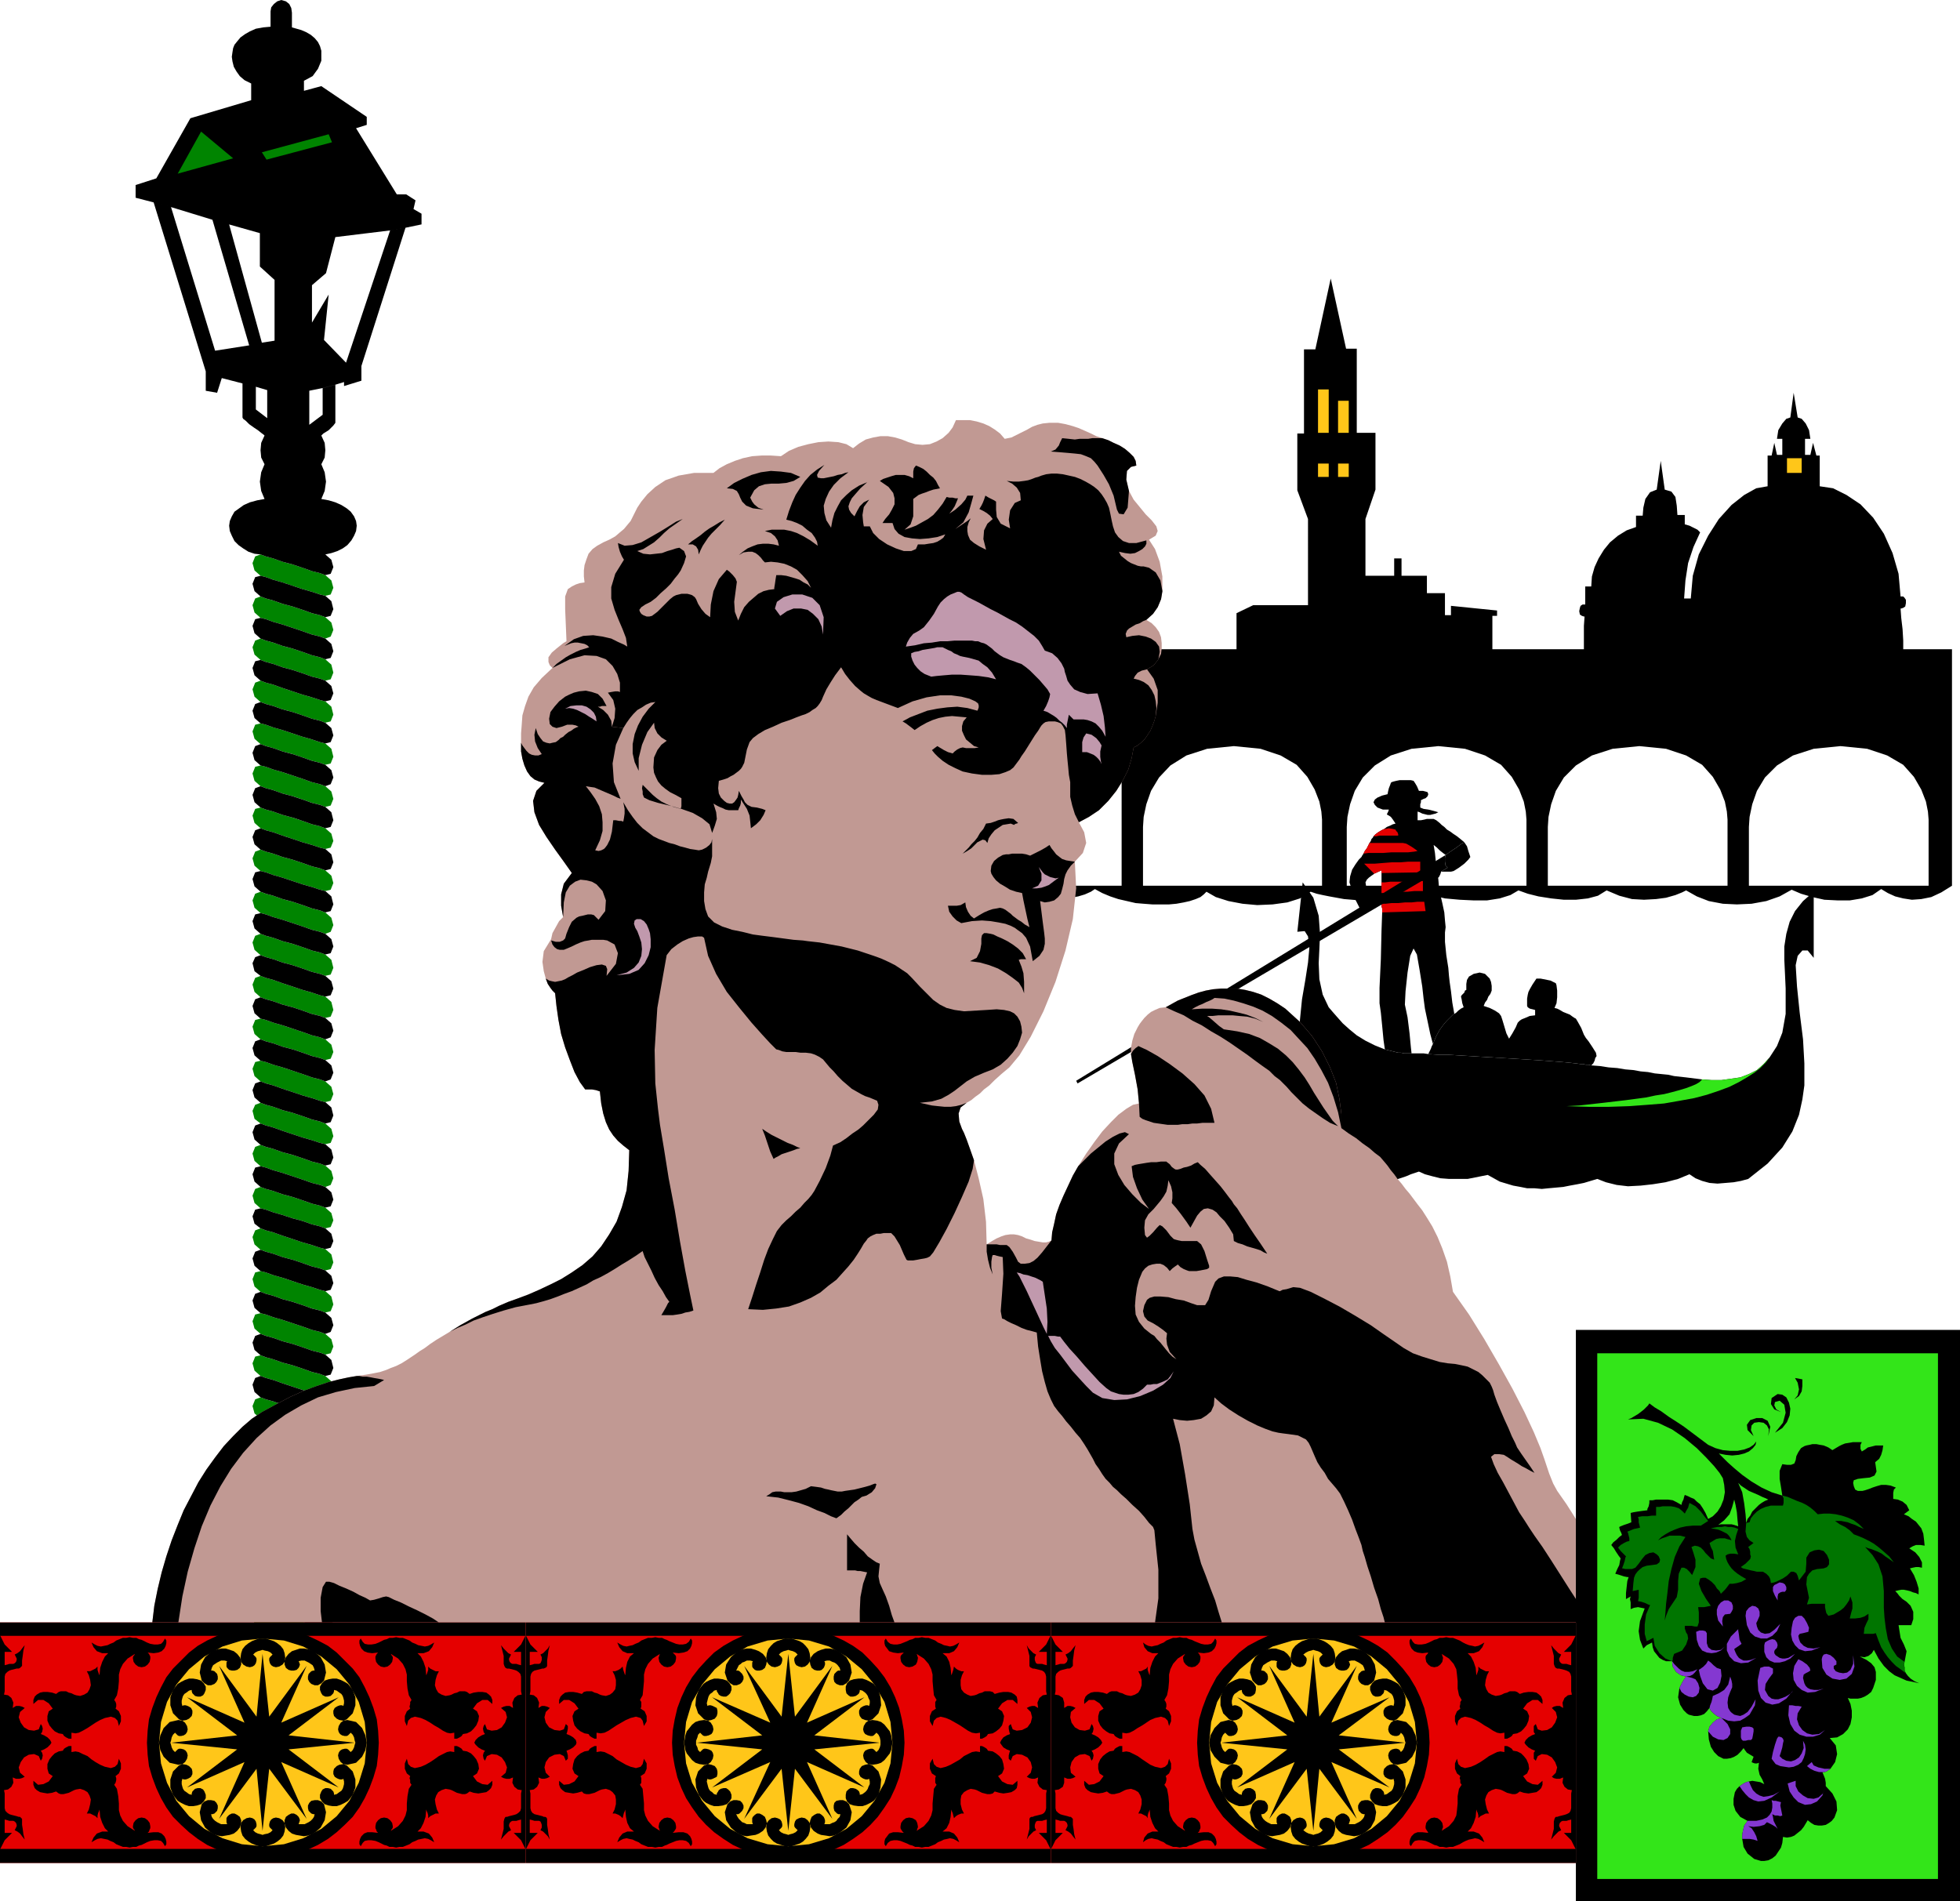
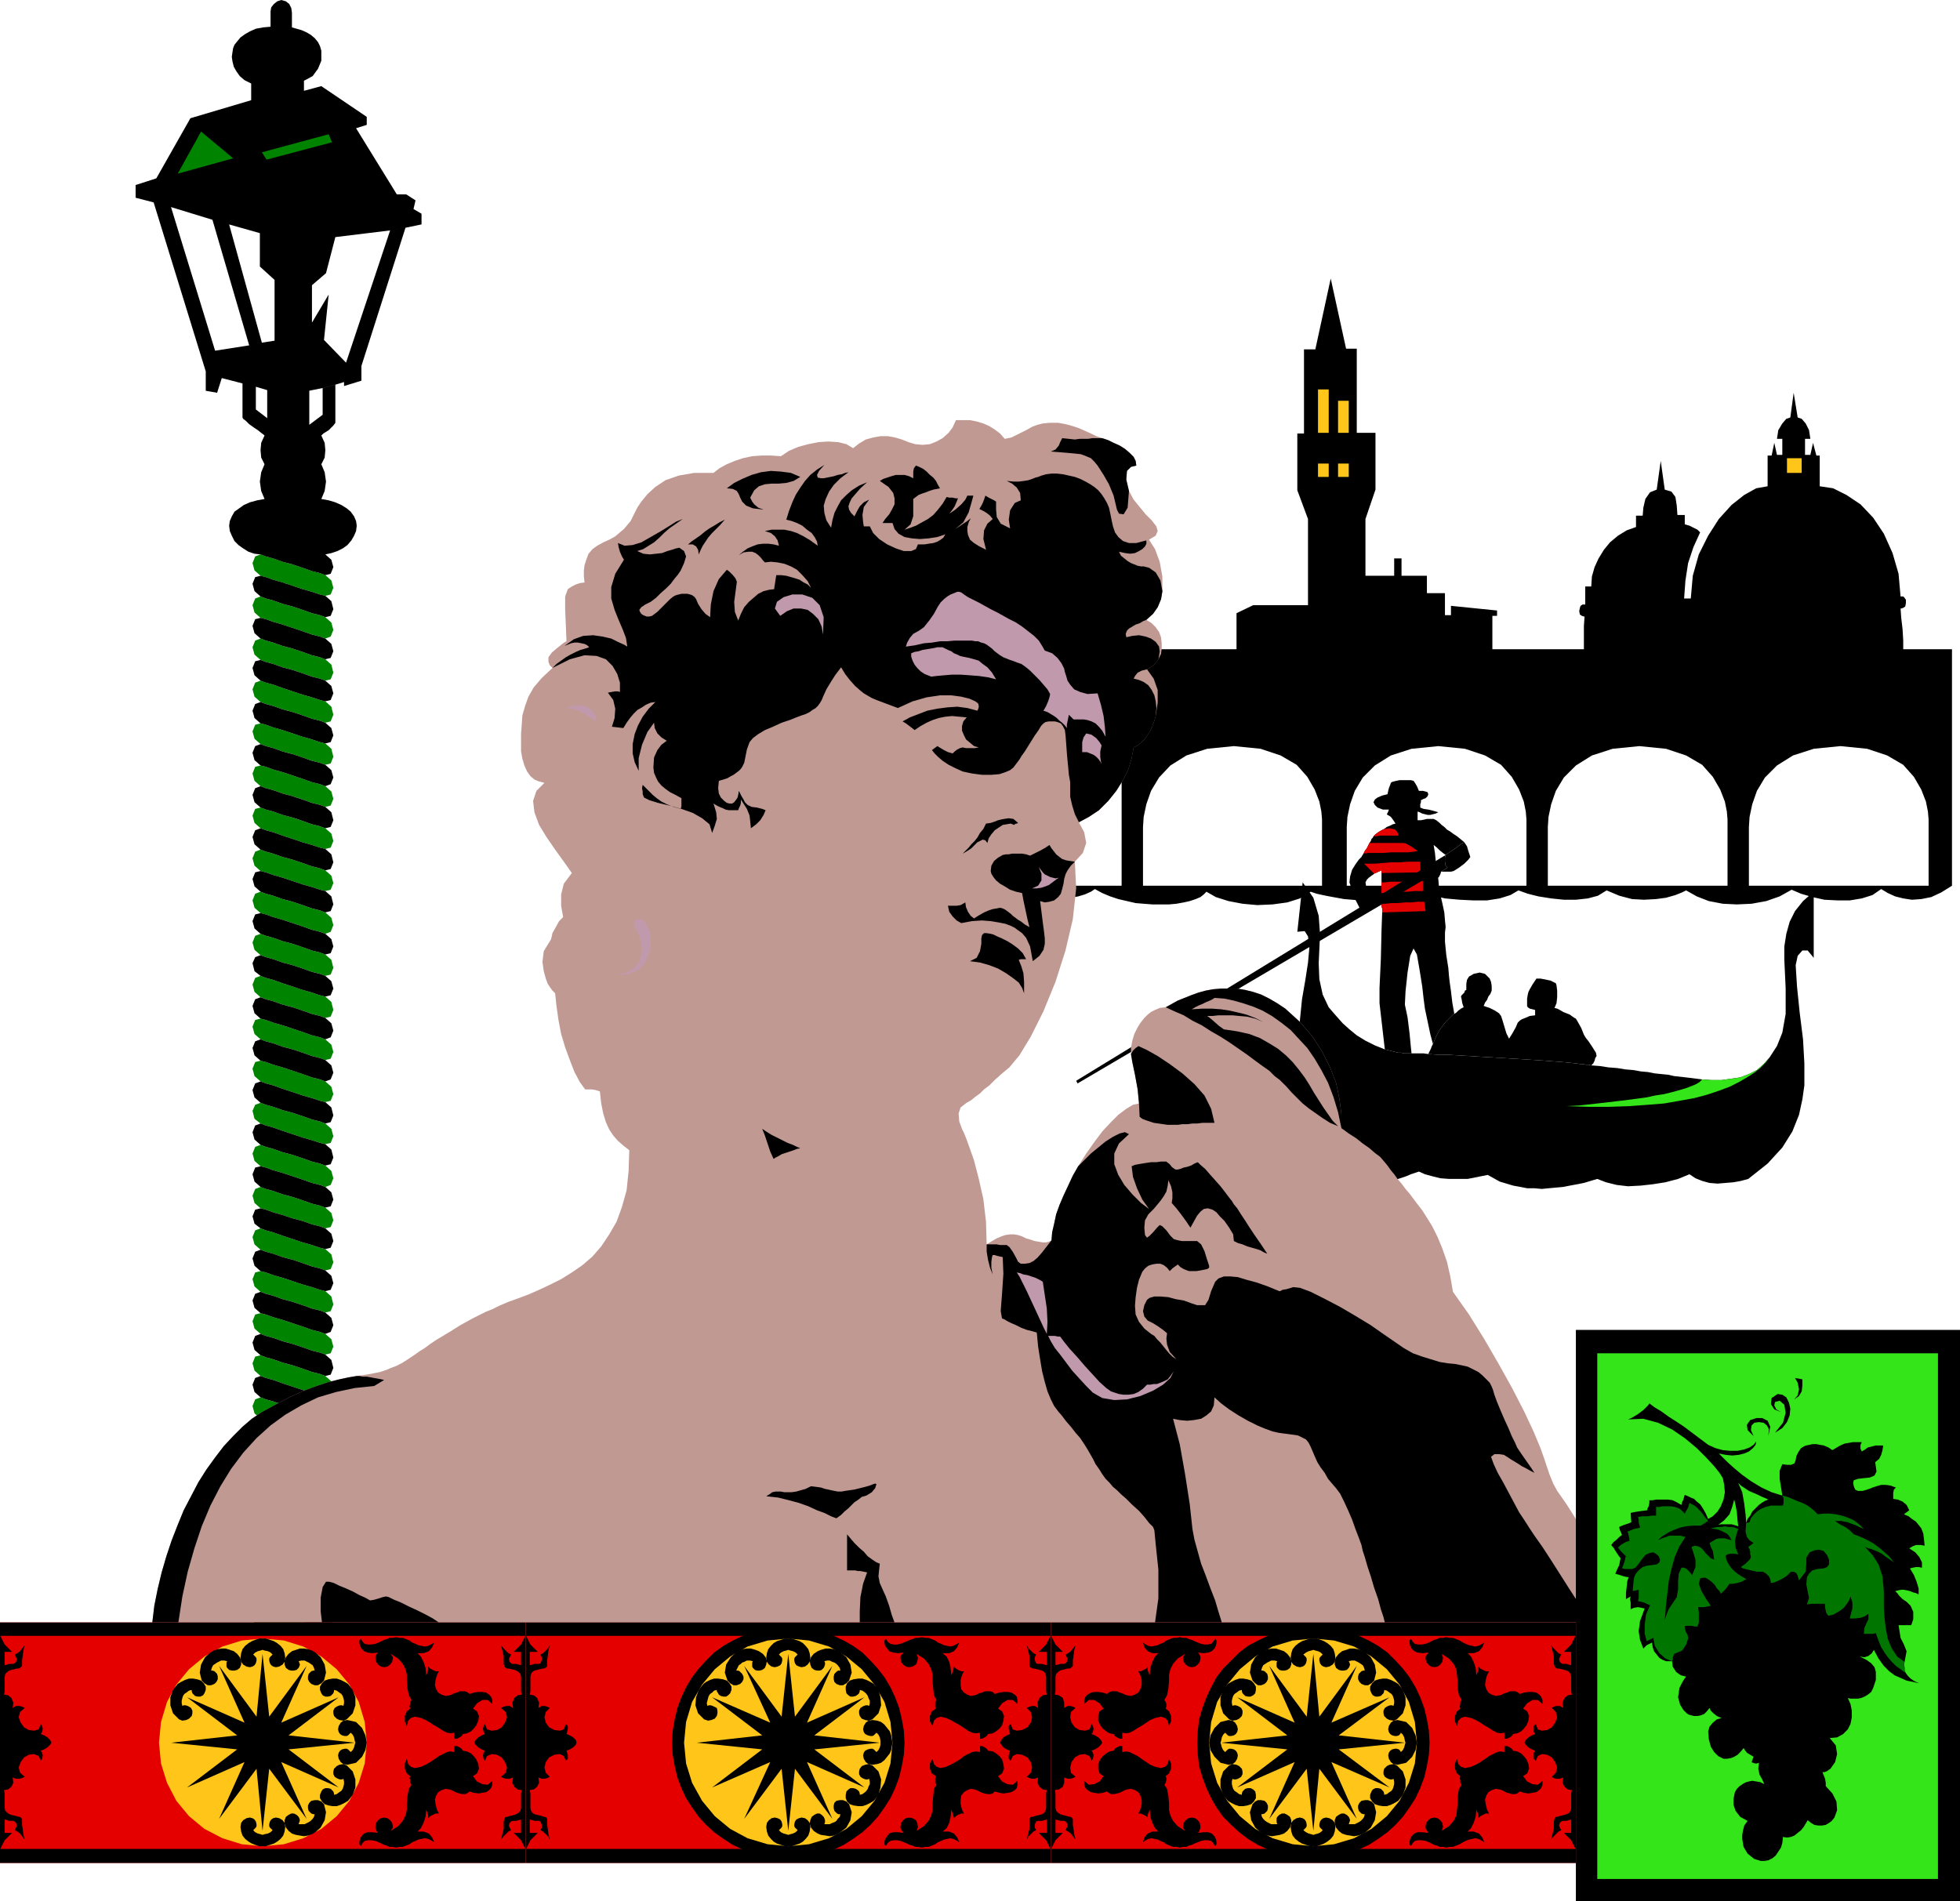
<svg xmlns="http://www.w3.org/2000/svg" width="2.934in" height="2.846in" fill-rule="evenodd" stroke-linecap="round" preserveAspectRatio="none" viewBox="0 0 2934 2846">
  <style>.pen1{stroke:none}.brush2{fill:#008400}.brush3{fill:#000}.brush4{fill:#ffc619}.brush5{fill:#33e519}.brush6{fill:#e50000}.brush8{fill:#c199ad}.brush10{fill:#007500}</style>
  <path d="m487 861-8-3-12-3-14-5-15-5-15-4-14-5-11-3-8-3-8 3-4 10 3 11 9 8 8 2 11 4 14 4 15 5 15 5 14 4 12 4 8 2 8-2 4-10-3-11-9-8zm0 63-8-3-12-3-14-5-15-5-15-4-14-5-11-3-8-3-8 3-4 10 3 11 9 8 8 2 11 4 14 4 15 5 15 5 14 5 12 3 8 3 8-3 4-10-3-11-9-8zm0 63-8-3-12-3-14-5-15-5-15-4-14-5-11-3-8-3-8 3-4 10 3 11 9 8 8 3 11 3 14 5 15 4 15 5 14 5 12 3 8 3 8-2 4-10-3-12-9-8zm0 63-8-2-12-4-14-4-15-5-15-5-14-5-11-3-8-3-8 3-4 10 3 11 9 8 8 3 11 3 14 5 15 4 15 5 14 5 12 3 8 3 8-2 4-10-3-12-9-8zm0 63-8-2-12-4-14-4-15-5-15-5-14-4-11-4-8-2-8 2-4 10 3 11 9 8 8 3 11 3 14 5 15 4 15 5 14 5 12 3 8 3 8-2 4-10-3-12-9-8zm0 64-8-3-12-3-14-5-15-5-15-5-14-4-11-4-8-2-8 2-4 10 3 11 9 8 8 3 11 3 14 5 15 4 15 5 14 5 12 3 8 3 8-2 4-10-3-11-9-8zm0 63-8-3-12-3-14-5-15-5-15-4-14-5-11-3-8-3-8 2-4 10 3 11 9 8 8 3 11 3 14 5 15 5 15 5 14 4 12 4 8 2 8-2 4-10-3-11-9-8zm0 63-8-3-12-3-14-5-15-5-15-4-14-5-11-3-8-3-8 3-4 10 3 11 9 8 8 2 11 4 14 4 15 5 15 5 14 4 12 4 8 2 8-2 4-10-3-11-9-8zm0 63-8-3-12-3-14-5-15-5-15-4-14-5-11-3-8-3-8 3-4 10 3 11 9 8 8 2 11 4 14 4 15 5 15 5 14 5 12 3 8 3 8-3 4-10-3-11-9-8zm0 63-8-3-12-3-14-5-15-5-15-4-14-5-11-3-8-3-8 3-4 10 3 11 9 8 8 3 11 3 14 5 15 4 15 5 14 5 12 3 8 3 8-2 4-10-3-12-9-8zm0 63-8-2-12-4-14-4-15-5-15-5-14-5-11-3-8-3-8 3-4 10 3 11 9 8 8 3 11 3 14 5 15 4 15 5 14 5 12 3 8 3 8-2 4-10-3-12-9-8zm0 64-8-3-12-3-14-5-15-5-15-5-14-4-11-4-8-2-8 2-4 10 3 11 9 8 8 3 11 3 14 5 15 4 15 5 14 5 12 3 8 3 8-2 4-10-3-11-9-8zm0 63-8-3-12-3-14-5-15-5-15-5-14-4-11-4-8-2-8 2-4 10 3 11 9 8 8 3 11 3 14 5 15 5 15 5 14 4 12 4 8 2 8-2 4-10-3-11-9-8zm0 63-8-3-12-3-14-5-15-5-15-4-14-5-11-3-8-3-8 3-4 9 3 12 9 7 8 3 11 3 14 5 15 5 15 5 14 4 12 4 8 2 8-2 4-10-3-11-9-8zm0 63-8-3-12-3-14-5-15-5-15-4-14-5-11-3-8-3-8 3-4 10 3 11 9 8 8 2 11 4 14 4 15 5 15 5 14 5 12 3 8 3 8-3 4-10-3-11-9-8zm0 63-8-3-12-3-14-5-15-5-15-4-14-5-11-3-8-3-8 3-4 10 3 11 9 8 8 2 11 4 14 4 15 5 15 4 14 5 12 3 8 3 8-2 4-10-3-11-9-8zm0 62-8-2-12-4-14-4-15-5-15-5-14-5-11-3-8-3-8 3-4 10 3 11 9 8 8 3 11 3 14 5 15 4 15 5 14 5 12 3 8 3 8-2 4-10-3-12-9-8zm0 63-8-2-12-4-14-4-15-5-15-5-14-4-11-4-8-2-8 2-4 10 3 11 9 8 8 3 11 3 14 5 15 4 15 5 14 5 12 3 8 3 8-2 4-10-3-12-9-8zm0 64-8-3-12-3-14-5-15-5-15-5-14-4-11-4-8-2-8 2-4 10 3 11 9 8 8 3 11 3 14 5 15 4 15 5 14 5 12 3 8 3 8-2 4-10-3-11-9-8zm0 63-8-3-12-3-14-5-15-5-15-4-14-5-11-3-8-3-8 2-4 10 3 11 9 8 8 3 11 3 14 5 15 5 15 5 14 4 12 4 8 2 8-2 4-10-3-11-9-8zm0 63-8-3-12-3-14-5-15-5-15-4-14-5-11-3-8-3-8 3-4 10 3 11 9 8 8 2 11 4 14 4 15 5 15 5 14 4 12 4 8 2 8-2 4-10-3-11-9-8zm0 63-8-3-12-3-14-5-15-5-15-4-14-5-11-3-8-3-8 3-4 10 3 11 9 8 8 2 11 4 14 4 15 5 15 5 14 5 12 3 8 3 8-3 4-10-3-11-9-8zm0 63-8-3-12-3-14-5-15-5-15-4-14-5-11-3-8-3-8 3-4 10 3 11 9 8 8 3 11 3 14 5 15 4 15 5 14 5 12 3 8 3 8-2 4-10-3-12-9-8zm0 63-8-2-12-4-14-4-15-5-15-5-14-5-11-3-8-3-8 3-4 10 3 11 9 8 8 3 11 3 14 5 15 4 15 5 14 5 12 3 8 3 8-2 4-10-3-12-9-8zm0 63-8-2-12-4-14-4-15-5-15-5-14-4-11-4-8-2-8 2-4 10 3 11 9 8 8 3 11 3 14 5 15 4 15 5 14 5 12 3 8 3 8-2 4-10-3-12-9-8zm0 64-8-3-12-3-14-5-15-5-15-5-14-4-11-4-8-2-8 2-4 10 3 11 9 8 8 3 11 3 14 5 15 4 15 5 14 5 12 3 8 3 8-2 4-10-3-11-9-8zm0 63-8-3-12-3-14-5-15-5-15-4-14-5-11-3-8-3-8 3-4 9 3 12 9 7 8 3 11 3 14 5 15 5 15 5 14 4 12 4 8 2 8-2 4-10-3-11-9-8zm0 63-8-3-12-3-14-5-15-5-15-4-14-5-11-3-8-3-8 3-4 10 3 11 9 8 8 2 11 4 14 4 15 5 15 5 14 4 12 4 8 2 8-2 4-10-3-11-9-8zm0 63-8-3-12-3-14-5-15-5-15-4-14-5-11-3-8-3-8 3-4 10 3 11 9 8 8 2 11 4 14 4 15 5 15 5 14 5 12 3 8 3 8-3 4-10-3-11-9-8zm0 63-8-2-12-4-14-4-15-5-15-5-14-5-11-3-8-3-8 3-4 10 3 11 9 8 8 3 11 3 14 5 15 4 15 5 14 5 12 3 8 3 8-2 4-10-3-12-9-8z" class="pen1 brush2" />
  <path d="m487 892-8-2-12-4-14-4-15-5-15-5-14-4-11-4-8-2-8 2-4 10 3 11 9 8 8 3 11 3 14 5 15 4 15 5 14 5 12 3 8 3 8-2 4-10-3-12-9-8zm0 64-8-3-12-3-14-5-15-5-15-5-14-4-11-4-8-2-8 2-4 10 3 11 9 8 8 3 11 3 14 5 15 4 15 5 14 5 12 3 8 3 8-2 4-10-3-11-9-8zm0 63-8-3-12-3-14-5-15-5-15-4-14-5-11-3-8-3-8 2-4 10 3 11 9 8 8 3 11 3 14 5 15 5 15 5 14 4 12 4 8 2 8-2 4-10-3-11-9-8zm0 63-8-3-12-3-14-5-15-5-15-4-14-5-11-3-8-3-8 3-4 10 3 11 9 8 8 2 11 4 14 4 15 5 15 5 14 4 12 4 8 2 8-2 4-10-3-11-9-8zm0 63-8-3-12-3-14-5-15-5-15-4-14-5-11-3-8-3-8 3-4 10 3 11 9 8 8 2 11 4 14 4 15 5 15 5 14 5 12 3 8 3 8-3 4-10-3-11-9-8zm0 63-8-3-12-3-14-5-15-5-15-4-14-5-11-3-8-3-8 3-4 10 3 11 9 8 8 3 11 3 14 5 15 4 15 5 14 5 12 3 8 3 8-2 4-10-3-12-9-8zm0 63-8-2-12-4-14-4-15-5-15-5-14-5-11-3-8-3-8 3-4 10 3 11 9 8 8 3 11 3 14 5 15 4 15 5 14 5 12 3 8 3 8-2 4-10-3-12-9-8zm0 63-8-2-12-4-14-4-15-5-15-5-14-4-11-4-8-2-8 2-4 10 3 11 9 8 8 3 11 3 14 5 15 4 15 5 14 5 12 3 8 3 8-2 4-10-3-12-9-8zm0 64-8-3-12-3-14-5-15-5-15-5-14-4-11-4-8-2-8 2-4 10 3 11 9 8 8 3 11 3 14 5 15 4 15 5 14 5 12 3 8 3 8-2 4-10-3-11-9-8zm0 63-8-3-12-3-14-5-15-5-15-4-14-5-11-3-8-3-8 3-4 9 3 12 9 7 8 3 11 3 14 5 15 5 15 5 14 4 12 4 8 2 8-2 4-10-3-11-9-8zm0 63-8-3-12-3-14-5-15-5-15-4-14-5-11-3-8-3-8 3-4 10 3 11 9 8 8 2 11 4 14 4 15 5 15 5 14 5 12 3 8 3 8-3 4-10-3-11-9-8zm0 63-8-3-12-3-14-5-15-5-15-4-14-5-11-3-8-3-8 3-4 10 3 11 9 8 8 2 11 4 14 4 15 5 15 5 14 5 12 3 8 3 8-3 4-10-3-11-9-8zm0 63-8-2-12-4-14-4-15-5-15-5-14-5-11-3-8-3-8 3-4 10 3 11 9 8 8 3 11 3 14 5 15 4 15 5 14 5 12 3 8 3 8-2 4-10-3-12-9-8zm0 63-8-2-12-4-14-4-15-5-15-5-14-5-11-3-8-3-8 3-4 10 3 11 9 8 8 3 11 3 14 5 15 4 15 5 14 5 12 3 8 3 8-2 4-10-3-12-9-8zm0 64-8-3-12-3-14-5-15-5-15-5-14-4-11-4-8-2-8 2-4 10 3 11 9 8 8 3 11 3 14 5 15 4 15 5 14 5 12 3 8 3 8-2 4-10-3-11-9-8zm0 62-8-3-12-3-14-5-15-4-15-5-14-4-11-4-8-2-8 2-4 10 3 11 9 7 8 3 11 3 14 5 15 5 15 5 14 4 12 4 8 2 8-2 4-10-3-11-9-8zm0 63-8-3-12-3-14-5-15-5-15-4-14-5-11-3-8-3-8 3-4 10 3 11 9 8 8 2 11 4 14 4 15 5 15 5 14 4 12 4 8 2 8-2 4-10-3-11-9-8zm0 63-8-3-12-3-14-5-15-5-15-4-14-5-11-3-8-3-8 3-4 10 3 11 9 8 8 2 11 4 14 4 15 5 15 5 14 5 12 3 8 3 8-3 4-10-3-11-9-8zm0 63-8-3-12-3-14-5-15-5-15-4-14-5-11-3-8-3-8 3-4 10 3 11 9 8 8 3 11 3 14 5 15 4 15 5 14 5 12 3 8 3 8-2 4-10-3-12-9-8zm0 63-8-2-12-4-14-4-15-5-15-5-14-5-11-3-8-3-8 3-4 10 3 11 9 8 8 3 11 3 14 5 15 4 15 5 14 5 12 3 8 3 8-2 4-10-3-12-9-8zm0 63-8-2-12-4-14-4-15-5-15-5-14-4-11-4-8-2-8 2-4 10 3 11 9 8 8 3 11 3 14 5 15 4 15 5 14 5 12 3 8 3 8-2 4-10-3-12-9-8zm0 64-8-3-12-3-14-5-15-5-15-5-14-4-11-4-8-2-8 2-4 10 3 11 9 8 8 3 11 3 14 5 15 4 15 5 14 5 12 3 8 3 8-2 4-10-3-11-9-8zm0 63-8-3-12-3-14-5-15-5-15-4-14-5-11-3-8-3-8 2-4 10 3 11 9 8 8 3 11 3 14 5 15 5 15 5 14 4 12 4 8 2 8-2 4-10-3-11-9-8zm0 63-8-3-12-3-14-5-15-5-15-4-14-5-11-3-8-3-8 3-4 10 3 11 9 8 8 2 11 4 14 4 15 5 15 5 14 4 12 4 8 2 8-2 4-10-3-11-9-8zm0 63-8-3-12-3-14-5-15-5-15-4-14-5-11-3-8-3-8 3-4 10 3 11 9 8 8 2 11 4 14 4 15 5 15 5 14 5 12 3 8 3 8-3 4-10-3-11-9-8zm0 63-8-3-12-3-14-5-15-5-15-4-14-5-11-3-8-3-8 3-4 10 3 11 9 8 8 3 11 3 14 5 15 4 15 5 14 5 12 3 8 3 8-2 4-10-3-12-9-8zm0 63-8-2-12-4-14-4-15-5-15-5-14-5-11-3-8-3-8 3-4 10 3 11 9 8 8 3 11 3 14 5 15 4 15 5 14 5 12 3 8 3 8-2 4-10-3-12-9-8zm0 63-8-2-12-4-14-4-15-5-15-5-14-4-11-4-8-2-8 2-4 10 3 11 9 8 8 3 11 3 14 5 15 4 15 5 14 5 12 3 8 3 8-2 4-10-3-12-9-8zm0 64-8-3-12-3-14-5-15-5-15-5-14-4-11-4-8-2-8 2-4 10 3 11 9 8 8 3 11 3 14 5 15 5 15 5 14 4 12 4 8 2 8-2 4-10-3-11-9-8zm0 63-8-3-12-3-14-5-15-5-15-4-14-5-11-3-8-3-8 3-4 9 3 12 9 7 8 3 11 3 14 5 15 5 15 5 14 4 12 4 8 2 8-2 4-10-3-11-9-8zm-4-2142v40l-20 15v-51l20-4 19-5 13-4v6l26-8v-22l66-207-23 4-66 198-33-34 7-68-25 42v-56l21-18 14-54 82-10 23-4 24-5v-16l-12-7 3-13-14-9h-14l-61-99 16-5v-12l-68-46-26 7v-15l13-7 8-11 5-12V76l-2-7-3-6-5-6-6-5-7-4-7-3-7-2-7-2V19l-1-7-3-6-5-4-7-2-6 2-5 4-4 5-1 6v23l-11 1-11 2-9 4-7 4-7 5-5 6-4 5-2 5-1 6-1 7 1 7 2 8 4 7 5 7 7 6 10 5v25l-91 27-51 90-31 10v19l27 7 26 7 62 19 25 7 46 13v50l22 20v91l-19 3-49-177-25-7 55 188-51 8-66-215-26-7 78 253v29l17 3 7-22 31 8 20 5 17 5v42l-17-13v-34l-20-5v51l1 2 4 3 5 5 7 5 6 4 5 4 4 3 1 1-5 11-1 11 1 11 5 10-5 12-2 14 2 14 5 12-11 2-11 3-9 4-7 5-7 5-4 7-3 7-1 7 1 8 3 7 4 8 6 6 7 5 8 5 9 3 9 1 8 3 11 3 14 5 15 4 15 5 14 5 12 3 8 3 8-2 4-10-3-11-9-8 9-2 9-3 8-4 7-5 6-7 4-7 3-7 1-8-1-7-3-7-5-7-6-5-8-5-9-4-10-3-11-2 5-12 2-14-2-14-5-12 5-10 1-11-1-11-5-11 3-3 8-5 7-7 3-4v-57l-19 5z" class="pen1 brush3" />
  <path d="m266 260 35-63 48 40-83 23zm126-32 100-27 5 12-98 26-7-11z" class="pen1 brush2" />
  <path d="M2922 1326H906l15 10 15 6 16 4 16 2 16-1 16-3 16-5 15-6 18 7 20 5 21 3 21 2h20l20-3 17-6 15-9 16 5 18 4 20 2 19 1h19l17-2 15-5 11-6 17 6 18 5 18 3 18 1h17l16-3 13-5 9-7 9 4 10 4 12 3 13 3 14 2 15 1 15 1h30l14-1 14-2 13-2 11-2 10-3 9-4 6-4 11 6 12 5 12 4 13 3 13 3 12 1 13 1h25l11-1 11-2 9-2 9-3 7-3 5-4 4-4 14 8 19 6 21 4 22 2 23-1 22-3 19-6 16-10 9 3 9 2 10 2 11 2 11 2 12 1 11 1 12 1h23l10-1 10-2 10-2 8-2 8-4 6-4 20 6 21 5 22 2 21 1h20l19-3 16-5 12-7 14 5 16 4 19 3 19 2h18l18-2 15-4 13-8 19 8 19 5 18 1 18-1 15-2 14-4 10-4 6-3 16 9 18 7 21 4 21 1 22-1 22-4 20-7 18-10 14 6 17 5 18 4 20 1h18l18-3 16-5 13-9 10 6 11 5 12 3 13 2 14-1 15-3 15-7 16-10zm-906 0h-37v-99l-1-12-3-15-7-18-11-19-16-18-24-14-30-10-40-4-40 4-31 10-24 15-17 18-12 20-7 20-4 19-1 15v88h-32V972h1243v354h-35v-99l-1-12-3-15-7-18-11-19-16-18-24-14-30-10-40-4-40 4-31 10-24 15-18 18-12 20-7 20-4 19-1 15v88h-32v-99l-1-12-3-15-7-18-11-19-16-18-24-14-30-10-40-4-40 4-31 10-24 15-18 18-12 20-7 20-4 19-1 15v88h-32v-99l-1-12-3-15-7-18-11-19-16-18-24-14-30-10-40-4-40 4-31 10-24 15-18 18-12 20-7 20-4 19-1 15v88zm218-354h-383v-54l25-12h82V777l-16-43v-85h10V523h17l23-106 23 105h16v126h28v85l-15 44v85h43v-26h11v26h38v26h27v33h9v-14l69 7v8h-7v50zm615 0h-478v-35l1-14h-1l-3-1-3-2-1-5 1-5 1-3 3-2h4v-27h9l1-15 4-14 6-13 8-13 9-11 12-10 13-8 14-5v-17h10l1-12 3-13 7-10 10-4 6-43 6 43 10 3 6 8 2 13 1 14h11v14l7 2 6 3 6 3 4 4-10 22-8 24-4 26-2 27h10l3-34 9-32 14-28 16-25 19-21 19-15 18-10 17-3v-46h6l4-19 4 18h8v-24h-8l2-13 6-10 6-7 6-2 5-37 6 37 6 2 6 7 5 10 2 13h-8v24h8l4-18 5 19h5v46l20 3 20 10 21 14 19 20 16 24 13 29 9 31 3 34h4l2 2 2 3v5l-1 5-3 2-3 1h-1l1 14 2 17 1 17v13z" class="pen1 brush3" />
  <path d="M1989 648v-65h-16v65h16zm30 0v-48h-16v48h16zm-30 66v-20h-16v20h16zm30 0v-20h-16v20h16zm678-28v22h-22v-22h22z" class="pen1 brush4" />
  <path d="m1950 1321 16 23 8 27 2 27-1 23-1 21 1 24 5 23 9 19 6 7 7 8 8 9 10 9 11 9 13 8 14 7 15 6 4 1 4 1 4 1 4 1 4 1h4l5 1h29l7 1 14 1h15l16 1 17 1 16 1 17 1 17 1 17 1 16 1 15 1 15 1 13 1 13 1 10 1 10 1 7 1h4l4 1h4l4 1 13 1 13 2 13 1 12 2 12 1 11 2 11 1 10 2 10 1 10 1 9 2 9 1 9 1 8 1 8 1 8 1 14 1h15l14-2 14-2 13-5 12-6 10-9 9-10 11-17 8-20 5-28v-38l-1-22-1-21v-20l3-19 5-18 8-16 12-15 16-14v99l-9-11h-8l-7 8-3 14 2 32 4 39 5 40 2 36v33l-3 21-5 23-10 25-15 24-22 24-29 23-11 3-11 2-12 1-12 1-12-1-11-3-10-4-9-6-17 7-19 5-19 3-18 2-19 1-17-2-16-4-13-5-10 3-10 3-10 2-11 2-10 2-11 1-11 1-10 1-11-1h-11l-10-2-11-2-10-3-10-3-9-5-9-5-15 3-15 3h-28l-13-1-12-3-11-3-9-4-6 2-6 2-7 3-6 2-6 2-5 2-4 1h-3l-35-18-29-23-24-26-19-28-14-30-9-30-6-30-1-28 2-29 3-30 5-29 4-26 2-22-2-17-5-8-11 1 8-74z" class="pen1 brush3" />
  <path d="m2548 1616 14 1h15l14-2 14-2 13-5 12-6 10-9 9-10-6 8-8 8-9 7-11 7-12 7-14 7-16 6-18 6-19 5-22 4-23 4-25 2-27 2-30 1h-31l-33-1 19-1 18-2 18-2 17-2 17-2 15-2 15-2 14-3 13-2 12-3 11-3 10-3 8-3 7-3 5-3 4-4z" class="pen1 brush5" />
  <path d="m2138 1578 14 1h15l16 1 17 1 16 1 17 1 17 1 17 1 16 1 15 1 15 1 13 1 13 1 10 1 10 1 7 1h4l4 1h4l4 1 3-3 2-4 1-4 2-3-1-5-5-8-6-9-4-5-3-5-4-10-5-9-3-5-2-1-3-2-4-3-5-2-5-2-5-3-4-2-4-1 3-7 1-9v-10l-1-8-1-3-4-2-4-2-5-1-5-1-5-1h-6l-2 3-4 6-4 7-2 4-1 4-1 6v11l1 2 3 2 4 1 4 1v8l-8 1-7 3-5 2-3 2-3 3-3 7-5 9-5 8-4-8-3-10-3-10-2-6-3-4-6-4-8-4-9-3 2-5 3-4 2-5 3-4 2-5v-7l-1-6-2-5-3-3-4-4-8-2-9 2-7 4-3 5-1 6v9l-2 1-1 3-2 2-2 2-1 2 1 4 1 6 2 6-4 2-4 3-3 3-3 2-2 1-3 3-3 3-4 4-5 6-5 7-5 9-5 12-2 4-1 3-2 4-2 4z" class="pen1 brush3" />
-   <path d="m2073 1571 4 1 4 1 4 1 4 1 4 1h4l5 1h11l-1-9-2-21-3-24-4-19 1-20 3-28 4-25 5-11 5 9 4 23 4 25 2 18 2 15 4 19 4 19 4 15 5-12 5-9 5-7 5-6 4-4 3-3 3-3 2-1-3-17-2-17-2-14-1-9-1-12-3-19-2-20v-14l1-8-1-10-1-12-3-14-3-13-2-11-1-12-2-12-1-8-1-9-1-10-2-12 5 4 4 4 5 4 4 3 7-5 9-6 8-6 4-2-6-5-5-4-6-4-4-3-5-3-4-4-4-3-3-3-5-4-4-2h-10l-4 1-5 1h-5v-13l3 1 4 2 4 1 4 1h4l4-1 4-1 4-2-7-2-8-2-7-1-5-2v-5l1-3v-3l4-2 3-1 3-3 1-3-1-3-3-1-4-1h-6l-3-7-3-5-2-3-4-1h-17l-5 1-4 1-3 1-1 1-1 3-2 5-1 4-1 5-8 2-7 3-4 3-2 4 2 4 4 4 8 3h9l-1 3-1 2-1 2 1 1 2 1 3 2 3 4 4 6-4 1-4 2-5 2-4 3-4 2-5 3-4 3-3 3-1 2-2 2-1 3-2 3-2 4-2 4-3 4-2 4-2 3-1 2-2 2-2 2-5 7-5 8-3 10-1 9 3 9 3 9 3 8 4 8 3 6 3 3 3 1 4-1 5-2 4-2 2-3-1-4-3-4-2-4-2-3-1-4-2-5-1-6-1-6 2-4 3-3 4-3 3-2 1-1 11-5v54l1 3v6l-1 27-1 43-2 43v23l2 14 2 20 2 21 2 14z" class="pen1 brush3" />
+   <path d="m2073 1571 4 1 4 1 4 1 4 1 4 1h4l5 1h11l-1-9-2-21-3-24-4-19 1-20 3-28 4-25 5-11 5 9 4 23 4 25 2 18 2 15 4 19 4 19 4 15 5-12 5-9 5-7 5-6 4-4 3-3 3-3 2-1-3-17-2-17-2-14-1-9-1-12-3-19-2-20v-14l1-8-1-10-1-12-3-14-3-13-2-11-1-12-2-12-1-8-1-9-1-10-2-12 5 4 4 4 5 4 4 3 7-5 9-6 8-6 4-2-6-5-5-4-6-4-4-3-5-3-4-4-4-3-3-3-5-4-4-2h-10l-4 1-5 1h-5v-13l3 1 4 2 4 1 4 1h4l4-1 4-1 4-2-7-2-8-2-7-1-5-2v-5l1-3v-3l4-2 3-1 3-3 1-3-1-3-3-1-4-1h-6l-3-7-3-5-2-3-4-1h-17l-5 1-4 1-3 1-1 1-1 3-2 5-1 4-1 5-8 2-7 3-4 3-2 4 2 4 4 4 8 3h9l-1 3-1 2-1 2 1 1 2 1 3 2 3 4 4 6-4 1-4 2-5 2-4 3-4 2-5 3-4 3-3 3-1 2-2 2-1 3-2 3-2 4-2 4-3 4-2 4-2 3-1 2-2 2-2 2-5 7-5 8-3 10-1 9 3 9 3 9 3 8 4 8 3 6 3 3 3 1 4-1 5-2 4-2 2-3-1-4-3-4-2-4-2-3-1-4-2-5-1-6-1-6 2-4 3-3 4-3 3-2 1-1 11-5v54l1 3v6l-1 27-1 43-2 43v23z" class="pen1 brush3" />
  <path d="m2164 1280-1 4v6l1 6 3 3-10 6h15l4-1 8-5 8-6 6-6 3-4-1-3-2-6-2-7-4-6-4 2-8 6-9 6-7 5z" class="pen1 brush3" />
  <path d="M2069 1366v-6l-1-3v-4h6l9-1h10l10-1h10l9-1h10l2 14-65 2zm-1-29v-16h5l8-1h20l10-1h19v15h-13l-10 1h-11l-10 1-9 1h-9zm0-30v-4l-11 5-4-4-5-5-4-4-2-2h16l12-1 13-1h13l12-1h18v16l-58 1zm-27-29 2-4 3-4 2-4 2-4h50l5 1 7 4 6 4 4 3-5 1-9 1h-25l-13 1h-22l-7 1zm15-26 3-3 4-3 5-3 4-2h2l5-1 6 1 4 1 1 2 2 2 1 3v2h-28l-5 1h-4z" class="pen1 brush6" />
  <path d="m1611 1618 553-338-1 4v6l1 6 3 3-10 6v1l-1 3-2 4-1 1-3-1-2-2-2-1-1-1-532 313-2-4z" class="pen1 brush3" />
  <path d="M2380 2429H228l3-25 5-25 6-25 7-24 8-24 9-23 9-22 11-21 11-21 12-19 13-18 13-17 14-15 14-14 14-12 15-10 22-12 21-11 20-9 19-7 18-6 16-4 14-3 12-2 14-2 11-2 10-2 9-3 7-3 8-3 8-4 8-5 6-4 6-4 7-5 8-5 8-6 9-6 10-6 10-6 8-5 8-5 9-5 9-5 10-5 10-5 10-4 10-5 14-6 14-5 16-6 16-7 17-8 16-8 16-10 16-11 15-13 13-15 12-18 11-19 8-22 7-25 3-29 1-31-9-7-8-7-7-8-6-9-5-11-4-13-3-15-2-18-6-2-6-1h-10l-8-11-8-15-7-18-7-19-6-20-4-21-3-21-2-19-4-4-3-4-4-6-3-8-3-11-2-14 2-16 11-18 2-9 5-9 5-9 6-6-3-17v-17l4-16 12-16-12-17-13-18-13-19-11-18-7-19-2-17 5-15 12-12-8-2-7-3-6-5-5-7-4-9-3-10-2-11v-27l1-13 1-14 4-14 5-14 8-14 12-14 16-15-4-4-2-5v-7l5-7 7-6 5-4 5-4 5-3-1-24-1-24v-19l4-11 6-4 6-3 6-2 7-1-1-9v-9l1-8 3-9 3-8 6-7 7-5 9-5 9-4 9-5 7-6 6-5 5-6 5-6 3-6 3-6 4-8 6-9 9-11 12-11 15-10 20-7 23-4h29l9-7 11-6 12-5 12-4 14-3 14-1h14l15 1 12-8 14-6 15-4 15-3 15-1 15 1 12 3 10 6 9-7 10-6 11-3 11-2h11l11 2 10 3 10 4 10 3 11 1 11-1 10-4 9-5 9-8 6-8 5-11h21l10 2 10 3 9 4 8 5 8 6 7 8 10-2 8-4 8-4 8-4 7-4 8-3 8-2 10-1h13l11 2 11 3 9 3 9 4 9 4 8 4 9 3 9 3 8 4 9 4 8 5 7 6 6 6 3 6 1 7-8 2-6 6-1 13 4 17 7 13 9 11 9 11 9 9 7 9 2 7-3 7-10 6 9 14 7 19 4 22v22l-2 12-5 12-7 10-10 9 8 5 6 6 5 7 3 8 1 9v8l-1 8-4 8-3 4-4 5-5 3-5 3 10 14 6 17v19l-3 20-2 7-3 8-3 7-4 6-4 6-5 5-6 5-6 3-3 16-5 17-8 16-10 16-12 15-14 14-15 10-15 8 8 15 3 16-5 15-12 13 2 40-5 46-11 47-15 47-18 44-19 38-17 28-15 18-12 10-10 9-8 8-8 6-6 6-7 5-6 5-7 4-9 7-3 9 1 12 4 11 3 6 4 10 5 14 6 17 7 27 7 31 4 34 1 34 8-5 7-4 7-3 6-2 7-1h6l6 1 6 2 6 3 7 2 6 2 6 1 6 1h5l4-1 4-2 1-12 3-13 3-14 5-14 6-14 7-15 7-15 8-14 12-19 12-17 12-16 13-14 11-11 12-9 10-6 9-2-2-21-4-22-4-19-2-12v-9l2-11 3-10 5-10 3-5 3-4 4-5 5-5 5-4 6-3 7-3 9-1 9-5 9-5 10-4 10-4 11-4 11-3 11-2 12-1h24l12 2 12 3 12 4 12 6 12 7 12 8 22 20 18 21 15 23 12 24 9 23 5 24 3 23v21l11 8 11 7 10 8 10 7 8 7 8 6 6 7 5 6 5 7 5 6 5 7 6 7 6 8 6 7 6 8 6 8 7 9 7 11 8 13 8 16 7 17 7 20 5 22 4 23 24 34 23 37 22 38 20 36 18 35 14 30 10 24 6 17 7 21 6 15 6 11 7 10 7 10 12 19 15 25 18 29 17 31 17 29 13 25 9 19h-66z" class="pen1" style="fill:#c19993" />
  <path d="m1690 735-4-17 1-13 6-6 8-2-1-7-3-6-6-6-7-6-8-5-9-4-8-4-9-3h-15l-6 1h-13l-7 1-9-1-10-1-3 6-2 5-5 6-7 3 13 1 12 1 11 1 9 1 8 3 7 3 5 5 5 6 9 14 8 14 7 17 5 21 3 6 7 1 6-10 2-25zm318 954v-21l-3-23-5-24-9-23-12-24-15-23-18-21-22-20-12-8-12-7-12-6-12-4-12-3-12-2h-24l-12 1-11 2-11 3-11 4-10 4-10 4-9 5-9 5 13 6 14 6 13 8 14 7 14 9 14 8 14 9 13 9 13 9 12 9 11 8 10 7 8 8 8 6 6 6 4 4 7 8 9 9 8 8 10 8 10 7 10 7 11 7 12 5-8-8-7-10-7-10-7-11-7-11-7-12-7-11-9-12-9-11-10-10-12-10-13-8-14-8-16-6-18-4-20-3-7-5-8-7-7-6-3-2h8l9-1h21l10 1 12 1 12 3 12 5-12-6-13-5-12-3-13-3-13-2-14-1h-14l-16 1 5-3 6-3 5-2 6-3 5-2 4-2 3-2h1l14 1 14 3 14 4 15 5 14 6 14 8 14 10 14 11 12 13 13 14 11 16 10 17 10 19 8 21 7 23 5 24zm-303-37-2-21-4-22-4-19-2-12 3-5 4-4 3-2 1-1 13 6 16 9 18 12 19 14 18 16 15 17 10 20 5 21h-18l-8 1h-7l-7 1h-8l-7 1h-15l-7-1-7-1-7-1-6-2-6-2-5-2-4-3-1-20zm-366 777h-52v-17l1-21 4-20 6-17-5-1-5-1h-4l-4-1h-12v-54l5 6 6 7 7 7 7 6 6 7 7 5 6 4 5 2-1 9-1 10 2 10 4 9 5 11 5 14 4 14 4 11zm-682 0H482l-2-17v-20l3-16 5-8h5l7 2 8 4 10 4 11 5 9 5 9 4 7 4 6-1 7-2 6-2 5-1 4 1 8 4 10 4 12 6 13 6 12 6 11 6 9 6zm-123-369-12 2-14 3-16 4-18 6-19 7-20 9-21 11-22 12-15 10-14 12-14 14-14 15-13 17-13 18-12 19-11 21-11 21-9 22-9 23-8 24-7 24-6 25-5 25-3 25h39l6-39 8-37 10-35 11-33 13-31 15-29 16-26 18-24 20-22 21-19 22-16 24-14 25-12 27-8 28-6 29-3 15-9-4-1-5-1-6-1-5-1-6-1h-6l-5-1h-4zm613 180 5-3 4-3 5-1h8l5 1h11l7-1 7-2 7-2 8-4 8 1 7 1 6 2 5 1 4 1 5 1 5 1h6l5-1 7-1 7-1 8-2 8-2 7-2 5-2 3-1 2 1-2 6-5 6-8 5-7 2-5 4-6 4-4 4-5 5-6 5-5 5-7 5-8-3-10-5-11-4-13-6-14-5-15-4-16-4-18-2zm-6-550 6 4 8 5 8 4 8 4 8 4 8 3 6 3 5 2-5 1-5 2-6 2-6 2-6 2-5 3-4 2-3 2-5-11-4-12-4-12-4-10zm588 739h100l-5-16-5-17-7-18-7-19-7-18-5-18-5-18-3-16-4-37-7-45-8-45-10-38 10 2 11 1 10-1 11-2 8-5 7-6 4-9 1-12 10 9 12 9 14 9 14 8 14 7 12 5 11 4 9 2 7 1 8 1 7 1 7 1 6 3 6 3 4 5 3 6 3 7 3 7 4 9 5 8 6 8 5 9 6 7 6 7 6 8 6 12 6 13 6 14 5 14 5 13 4 11 2 9 3 9 4 14 5 15 5 17 6 17 4 15 4 12 2 8h307l-7-12-10-17-13-20-14-22-14-22-13-20-12-17-8-12-7-11-8-12-8-15-8-15-8-15-8-14-6-13-4-11 5-4h7l7 1 5 3 3 2 3 2 5 3 5 3 6 4 6 3 7 4 6 3-6-9-7-10-7-10-6-9-3-7-5-10-5-12-6-13-6-14-5-12-4-11-2-7-2-5-3-6-5-5-6-6-6-5-8-4-8-4-9-2-10-2-11-1-12-2-13-4-13-4-14-5-14-8-13-9-16-11-20-14-23-14-24-14-23-12-20-10-16-6-10-1-10 3-6 1-4 2h-1l-17-7-17-6-15-4-13-4-11-1h-10l-8 3-5 5-6 14-4 13-5 8h-12l-9-3-11-4-12-2-11-3-12-1h-9l-7 2-4 3-4 8-2 9 2 8 5 6 8 4 8 5 7 5 6 5-1 8 1 9 4 11 10 11-6-4-5-5-5-6-4-5-4-5-5-5-4-5-5-3-10-8-8-10-5-11-1-13 1-13 2-14 3-12 5-12 4-5 5-4 6-2 6-1h6l5 2 5 4 4 5 4-4 4-3 3-2 1-1 1 1 3 3 5 3 5 2 3 1h11l6-1 5-1 5-1 3-2v-3l-3-9-4-13-5-10-6-5h-23l-5-1-4-1-3-1-5-5-6-8-6-6-4-2-4 4-6 7-5 5-4 3-3-4-1-11 1-11 5-9 4-4 4-4 5-6 5-6 5-7 4-7 2-9 1-8 4 9 2 9v9l-1 7 7 8 7 9 8 11 6 9 5-9 5-9 5-6 5-4 6-1 7 2 6 4 5 6 7 7 7 10 6 10 1 10 6 3 7 2 7 3 7 2 7 2 6 2 5 3 5 2-10-15-9-13-8-12-7-11-6-9-5-8-5-6-3-5-4-5-6-8-7-9-8-9-8-9-7-8-7-6-4-4-5 2-5 3-6 2-5 1-5 2-4 1h-3l-2-1-4-3-3-4-4-3-1-1h-8l-7 1h-8l-7 1-6 1-6 1-5 1-5 2 2 16 6 17 8 17 10 14-12-9-13-13-12-14-9-15-6-16v-16l7-15 15-14-6-3-8 2-10 5-11 7-11 9-11 9-10 10-9 9-8 14-7 15-7 15-6 14-5 14-3 14-3 13-1 12-7 9-7 9-7 8-6 5-6 3-7 1h-6l-4-3-3-6-5-9-5-7-4-3h-10l-5-1h-15v11l2 12 3 12 4 10-2-10v-9l1-7 1-3h3l3 1 4 1 5 1 1 25-2 30-2 26 2 11 3 1 5 3 6 3 7 3 8 4 8 3 8 2 7 2 2 21 3 19 3 18 4 16 4 14 5 12 5 10 6 8 6 7 6 8 7 8 7 9 7 8 6 9 5 8 4 7 4 7 4 8 5 7 5 8 5 7 6 6 5 6 6 5 6 6 8 7 9 9 10 9 8 9 7 9 6 6 2 5 2 21 4 38v43l-5 36z" class="pen1 brush3" />
-   <path d="m933 1090-11 25-5 28 2 28 10 25-5-2-6-3-7-3-7-3-7-3-7-3-7-1-6-1 7 9 7 10 6 11 4 12 1 12v13l-4 14-7 15 5 1 4-1 4-2 2-2 3-4 4-8 3-12 2-17h4l5 1h3l3 1 1-5 1-7v-7l-2-10 7 12 7 10 7 9 8 8 8 6 8 6 8 4 8 3 8 3 8 2 8 3 8 2 7 2 7 1 6 1 5-1 6-3 5-4 3-4 1-5v26l-2 10-4 13-2 9-3 10-1 12v13l2 12 4 11 9 9 12 6 15 5 15 3 16 4 15 2 16 2 15 2 15 2 14 1 7 1 9 1 9 1 11 2 11 2 11 2 12 3 12 3 12 4 12 4 11 4 11 5 10 5 9 6 9 6 7 7 12 13 11 11 9 9 10 7 10 5 12 3 14 2 17-1 17-1 15-1 11 1 9 2 6 3 5 5 4 7 2 8 1 9-3 10-4 10-7 10-8 9-10 9-12 7-13 5-14 6-12 7-9 7-9 7-9 6-11 6-14 4-18 2 9 2 9 2 9 1 10 1h9l8-1 8-2 8-3-9 7-3 9 1 12 4 11 3 6 4 10 5 14 6 17-2 13-6 19-10 23-11 24-12 24-11 20-9 15-5 6-4 2-4 1-6 1-5 1-6 1h-8l-2-1-4-8-6-14-8-13-5-5h-11l-5 1h-6l-5 2-4 2-4 3-2 3-4 5-4 7-5 8-6 9-8 10-9 10-9 10-12 9-12 10-14 8-16 7-17 6-19 3-20 2-22-1 6-18 6-19 6-18 6-19 6-16 7-15 6-12 7-9 7-7 7-6 7-7 7-6 6-7 6-6 5-6 4-6 8-15 9-19 7-19 4-15 11-5 9-6 9-7 9-6 7-6 6-6 6-6 4-4 6-8 1-7-2-6-7-3-5-2-6-2-6-3-7-4-7-4-7-6-7-6-7-7-6-7-6-6-5-6-5-6-6-4-6-3-6-2-8-1h-8l-7-1h-14l-6-1-5-2-4-1-3-3-6-6-12-13-16-18-18-22-19-24-16-27-12-27-6-27-3-2h-6l-7 1-7 2-9 4-8 5-9 7-7 9-14 79-4 63 1 50 4 38 3 24 6 36 7 44 9 47 8 48 8 44 7 35 5 24-6 2-6 1-6 2-6 1-7 1h-17l3-5 4-7 3-6 2-2-5-7-5-9-6-9-6-11-5-11-5-10-5-10-3-9-10 7-11 7-10 6-11 7-10 6-11 6-11 5-10 6-11 5-11 5-11 4-10 4-11 4-10 3-11 3-10 2-21 4-18 5-16 5-15 5-14 5-12 6-12 5-12 6 8-5 8-5 9-5 9-5 10-5 10-5 10-4 10-5 14-6 14-5 16-6 16-7 17-8 16-8 16-10 16-11 15-13 13-15 12-18 11-19 8-22 7-25 3-29 1-31-9-7-8-7-7-8-6-9-5-11-4-13-3-15-2-18-6-2-6-1h-10l-8-11-8-15-7-18-7-19-6-20-4-21-3-21-2-19-4-4-3-4-4-6-3-8 5 3 4 1 5 1 5-1 5-1 5-2 5-3 6-3 7-4 10-4 9-4 10-3 8-1 6 2 2 5-1 10 14-18 3-16-5-13-11-6-6-1h-17l-5 1-6 1-6 2-7 3-6 3-7 3-5 2h-6l-4-1-4-3-3-4-2-6 7 2h6l5-2 3-3 2-7 4-10 4-8 7-6 4-2 5-1 4-1 4-1h5l4 1 3 3 4 4 10-13 1-16-5-14-9-10-7-4-8-2-9-1-8 3-8 6-6 10-3 15-1 22-3-17v-17l4-16 12-16-12-17-13-18-13-19-11-18-7-19-2-17 5-15 12-12-8-2-7-3-6-5-5-7-4-9-3-10-2-11v-13l2 4 3 4 3 4 4 4 4 2 5 1h5l5-2-6-9-4-10-1-10 2-10 3 9 4 6 4 5 5 2 5 1 4-1 5-1 4-3 3-3 4-2 3-3 5-4 4-2 4-3 4-2 3-1-4-2-5-1h-8l-8 3-8 2-6-2-4-4-1-8 2-10 6-8 7-8 9-7 6-3 7-3 8-2 10-1 9 2 9 3 7 7 6 11h-7l-3 1h-3l8 5 7 7 5 9 1 9 17 2z" class="pen1 brush3" />
  <path d="m916 1088 4-13 1-14-3-13-8-11 5-1 6-1h4l3 1v-14l-4-13-7-12-10-10-14-5-18-1-22 6-26 13 6-6 7-5 7-5 7-4 8-4 7-3 7-2 6-2-3-3-4-2-5-1-5-1h-5l-5 1-5 2-5 2 14-10 14-5 15-1 14 2 13 3 10 5 9 4 5 3-2-13-5-13-6-14-6-15-5-17v-17l6-20 13-21-3-5-3-7-2-7-1-6 10 4 12-1 13-4 14-8 14-8 13-8 11-7 10-4-10 7-10 7-8 7-7 7-8 7-8 5-8 5-9 3 9 4 10 1 9-1 9-1 8-3 7-2 6-2 5-1 7 5 3 8-3 10-5 11-4 6-5 6-6 8-7 7-8 7-7 7-8 6-8 4-6 4-3 4 1 3 2 3 3 2 5 2h4l4-1 4-3 4-3 5-5 5-5 5-5 4-4 5-4 4-2 4-1 4-1h9l4 1 3 1 4 3 2 3 3 7 5 8 6 7 7 5 1-19 4-20 8-18 12-14 4 3 5 5 4 5 2 5-2 15-2 15 1 15 5 13 4-10 5-10 7-8 7-6 7-6 8-4 8-2 8-1v-2l1-6 1-7 1-6h7l8 1 7 2 7 2 6 2 6 4 6 3 5 5-5-10-8-9-8-8-9-5-10-4-10-2-10-1-9 1-3-3-3-4-4-4-4-3-5-2h-6l-7 1-7 4 6-5 7-5 7-3 8-3 8-1h8l8 1 8 2-2-8-4-6-6-5-9-3 10-2h19l10 2 9 3 10 5 10 6 11 8-1-6-3-6-5-7-7-5-7-6-8-4-8-3-8-2 4-13 5-13 5-11 7-11 7-10 8-9 10-8 11-7-8 9-3 6 1 4 5 1h4l5-1 5-1 5-1 6-2 6-1 5-2 5-1-12 9-10 10-7 10-5 11-3 10 1 11 3 11 7 11 2-11 3-11 5-10 5-9 8-8 8-7 11-7 12-5-10 9-7 8-6 7-3 6-2 6 1 5 3 5 5 5 4-8 4-7 6-6 8-4-8 11-2 12 1 11 1 6h9l5 10 9 9 12 8 13 6 12 4h11l7-3 3-7h10l6-1 7-1 6-2 5-3 4-3 3-5-12 4-13 2-13 1-12-1-11-2-9-5-6-7-3-9h-15l4-6 6-7 4-7 4-8v-9l-2-8-7-9-13-9 5-3 6-2 6-2 7-2h13l7 2 6 3v-10l1-5 3-4 5 2 6 3 5 4 5 5 5 4 4 5 3 6 3 5-5 1-5 1-6 2-5 2-6 2-5 2-4 3-4 3v26l-4 12-9 8 9-3 8-3 9-5 9-5 8-6 7-8 7-9 6-10 4 1h5l4 1h4l-2 5-3 7-4 6-4 5 9-6 9-8 6-7 3-6h9l-3 11-4 14-8 15-12 10 6-4 6-4 6-4 5-4-3 6-2 7v6l1 6 3 7 6 5 8 5 10 5-4-16 1-13 5-10 8-7-4-5-5-4-5-3-6-3 3-5 2-4 2-5 2-6 5 3 4 2 4 2 3 2v12l1 11 6 10 14 7-2-13 2-14 7-11 9-4-1-11-5-8-7-6-8-4 10 1h8l8-1 6-1 6-2 5-2 4-1 5-2 7-2 8-1h8l9 1 9 2 9 2 8 3 8 4 7 4 6 4 6 5 5 6 4 6 4 7 3 7 2 9 2 10 2 9 3 9 5 7 7 6 9 3h11l15-4v5l-2 4-4 4-5 3-6 3-7 1-8-1-9-2 3 6 5 4 5 4 5 3 5 2 5 2 5 1h4l8 2 10 7 7 12 3 16-2 12-5 12-7 10-10 9-5 2-5 3-6 2-5 3-5 3-3 3-2 5 1 5 9-2 10-1 10 2 8 3 7 5 5 7 1 8-2 11-3 4-4 5-5 3-5 3-8 2-6 3-4 5-2 4 8 2 7 3 7 5 5 7 4 8 2 9 1 10-1 12-2 7-3 8-3 7-4 6-4 6-5 5-6 5-6 3-3 16-5 17-8 16-10 16-12 15-14 14-15 10-15 8-6-12-4-13-3-13v-22l-2-11-1-11-1-10-1-11-1-14-1-13-1-8-3-6-3-4-5-2-4-1h-9l-5 1-3 2-3 3-2 3-3 5-5 7-5 8-5 8-5 8-5 7-3 5-3 4-3 4-3 4-5 4-7 3-9 3-12 1h-14l-15-2-14-3-11-5-10-5-9-6-7-6-5-5-4-5 8-6 5 3 5 3 6 3 7 2 3-3 4-3 4-2 4-1 5 1h13l6-1-7-2-6-5-6-5-3-6-3-7v-7l2-7 5-6-11-1-11-1-10 1-10 2-9 3-9 4-9 5-9 6-5-4-4-3-4-3-5-3 11-6 13-5 13-5 15-3 15-2 15-1 15 2 15 4 1-2 1-3v-3l-1-3-4-3-9-4-12-3-15-2h-17l-20 3-21 6-22 10-8-3-8-3-8-3-8-3-7-3-7-4-5-3-5-4-8-7-8-9-7-9-6-10-9 12-7 11-6 10-5 11-2 5-3 5-3 4-3 3-5 3-4 3-6 3-6 2-8 3-10 4-12 4-13 6-12 5-10 6-8 6-5 6-4 11-2 10-2 10-3 6-2 3-3 3-4 3-4 3-4 2-5 3-6 2-7 2-1 11 1 8 3 6 5 5 4 3 4 1h4l3-2 3-4 2-3 1-4 1-6 4 8 3 5 2 4 4 4 6 3 8 1 8 2 5 2-3 7-5 8-6 6-8 6-1-10-1-9-4-10-9-14v5l-1 4-2 4-1 3h-14l-5-1-4-2-5-2-4-2-5-3 4 13 1 10-3 10-4 11-4-13-11-9-14-8-17-6-18-5-17-4-13-4-8-4-2-5v-4l-1-5 1-5 5 5 5 5 5 5 6 5 7 5 8 4 10 4 11 3 1-4v-12l-9-5-8-4-7-5-6-5-5-6-3-6-3-7-1-8 1-15 5-11 6-8 8-6-8-5-6-6-4-8-1-8-10 14-8 19-5 20v19l-6-13-3-13v-14l3-15 5-13 7-13 9-12 10-10-7 1-7 3-6 4-7 4-6 6-5 6-5 7-5 8-17-2z" class="pen1 brush3" />
  <path d="m1030 815 6-5 6-4 7-5 6-5 7-5 7-4 8-5 8-4-7 8-7 7-6 6-5 6-4 6-4 6-3 6-3 7-1-7-3-5-5-3h-7zm58-84 11-8 12-6 14-6 14-4 15-2 15 1 15 2 14 6-10 6-11 3-11 1h-11l-10 1-9 3-7 6-6 11 3 6 3 4 6 5 8 3-16-2-10-4-6-6-3-6-2-5-3-5-6-3-9-1zm353 547 4-4 5-5 4-5 5-5 4-5 4-7 5-6 4-8 7-1 6-2 5-2 4-1 5-1 7-1 7 1 7 6-2 1h-1l-2 1-1 1-5-2-6 1-6 1-6 4-6 4-5 6-4 6-2 7-3-4-4-1-4 2-4 2-4 4-5 5-6 4-7 4zm130-13 3 5 4 5 3 4 5 4 4 3 6 2 6 1 7 1-6 6-5 7-3 6-2 7-1 7-2 8-2 7-4 5-6 5-7 2-7 1-7-2 2 16 2 16 2 15 1 9v8l-2 9-6 9-10 8-4-22-6-13-6-7-7-5-4-3-6-3-8-3-10-2-12-2-13-1-15 1-16 3-7-4-6-6-5-7-2-9h13l6-1 7-4 1 7 3 7 4 6 5 4 8-5 7-4 7-3 6-2 6-1 5-1 4 1 4 2 4 3 4 3 3 3 4 3 4 3 5 3 5 4 7 4-3-12-3-14-3-14-2-11-9-2-9-3-8-5-7-4-6-5-4-5-3-5-1-4 1-8 4-7 6-5 7-4 5-1h4l5-1h15l6 1 6 2 8-4 8-4 7-4 6-4z" class="pen1 brush3" />
  <path d="m1452 1439 10-5 5-10 2-11v-8l1-5 3-3h4l6 1 4 1 6 3 7 3 8 4 8 5 8 6 7 7 5 9h-8l-3 1 4 10 3 10 1 13v17l-3-8-5-8-9-7-10-7-12-7-13-5-14-4-15-2z" class="pen1 brush3" />
  <path d="m846 1061 8-4 9-1h8l7 2 6 4 5 5 3 6 1 7-6-4-5-3-6-4-6-3-6-3-6-2-6-1-6 1zm322-139-8-11 3-10 10-7 13-4h15l15 5 11 11 6 18-1 26-2-12-5-11-8-8-8-6-10-2h-11l-10 4-10 7zm188 46 2-6 4-7 5-6 9-5 7-5 8-10 7-10 6-11 4-6 5-5 5-4 5-3 5-2 5-2h3l3 1 4 3 6 4 8 4 8 4 9 5 9 5 10 5 9 5 9 5 10 5 9 6 9 7 9 7 7 7 5 8 4 7 11 4 8 7 6 8 4 8 1 5 2 6 2 7 4 6 6 7 9 4 11 3 15-1 5 17 4 17 2 17 1 14-5-9-5-6-5-5-6-3-6-2-6-1h-15l-7-7-1 5-1 5-1 5v5l-3-4-4-4-4-3-4-4-4-3-5-3-5-3-6-2 4-7 3-7 2-6 1-5-4-7-6-7-6-7-7-7-7-7-6-5-7-5-6-2-5-2-6-2-5-2-5-2-5-3-4-3-4-3-4-4-4-3-4-3-4-2-4-1-5-2h-4l-5-1h-26l-11 1h-11l-12 2-12 1-13 3-14 2z" class="pen1 brush8" />
  <path d="m1364 978 5-2 6-1 6-2 6-1 6-1 6-1 4-1h8l4 2 4 2 5 2 4 3 5 2 4 2 4 1 5 1 5 1 7 2 7 2 6 5 7 5 7 8 6 10-12-3-14-2-13-1-14-1h-13l-12 1-11 1-8 1-5-2-5-2-6-4-5-5-4-5-3-6-2-6v-5zm-441 482 15-4 11-7 7-8 4-10 1-10-1-10-3-9-3-8-3-5-2-6 1-5 3-2h6l5 3 4 5 3 7 2 6 1 9v12l-3 12-6 12-9 10-14 6-19 2zm703-362 8 2 7 5 5 6 3 5-2 9v8l1 7 2 8-1-4-2-4-3-4-3-3-4-3-5-2-5-2h-7v-15l2-7 4-6zm-71 200 3 4 3 4 3 3 4 2 4 2 4 1 4 1 5-1-3 2-4 3-4 3-4 3-5 2-6 2-7 1h-7l9-4 5-8v-10l-4-10zm-33 607 5 1 5 2 6 1 6 2 6 2 4 2 4 2 3 2 3 20 3 20 1 20-1 18-5-10-6-13-6-13-7-15-6-13-6-12-5-10-4-6zm47 95h10l5 1h3l6 8 8 10 11 12 12 14 11 12 11 12 10 9 7 5 6 2 6 2 7 1h7l8-1 7-3 7-5 6-6h5l5-1h5l5-2 5-2 6-3 4-5 5-7-5 10-11 10-15 9-19 8-20 5-19 1-18-3-14-8-10-10-11-12-10-11-9-12-9-12-8-10-6-10-4-8z" class="pen1 brush8" />
  <path d="M2934 2846v-855h-575v855h575z" class="pen1 brush3" />
  <path d="M2901 2813v-787h-510v787h510z" class="pen1 brush5" />
  <path d="m2668 2239-2-13-2-12v-12l4-10 7 1h6l5-2 2-5 1-6 3-6 4-6 5-3 3-1 5-1 4-1h6l5 1 6 1 7 3 6 4 5-3 5-3 4-2 5-2 6-1 6-1h13l-2 4v6l2 4 5-3 4-3 4-1 4-1 4-1h11l-1 7-2 7-3 6-6 5 1 7 1 7-3 6-7 3-10 1-8 1-6 2-1 4 1 5 2 5 4 2h7l4-1 6-2 5-2 6-2 7-2h7l7 1 8 3-3 3-1 5v9l7 1 7 3 6 5 4 8-8 6 7 3 5 4 6 4 4 5 4 5 3 8 1 8 1 10-6-1h-7l-5 2-5 3 9 6 6 7 4 8v8l-5-1h-4l-5 1-4 1 6 10 4 10 3 10v9l-4-2-4-1-5-2-4-1-5-1h-4l-5 1-4 1 3 3 3 4 5 5 6 4 6 6 4 9v11l-3 9h-19l3 19 5 10 4 10-3 16-1 4 1 4v5l2 4 3 4 4 4 6 4 7 3-9-2-10-2-9-4-9-4-8-6-8-8-8-11-7-13-3 5-5 4-6 2-7-1 10 5 7 5 5 6 2 7v12l-2 6-2 6-3 6-5 4-5 3-5 2-5 1h-11l-4-1 4 9 2 10v10l-2 10-4 8-7 7-9 5-11 1 9 11 2 13-3 12-7 10-3 2-3 2-3 1h-3l2 5 2 5 1 6v5l10 11 6 12 1 13-4 11-4 5-4 3-5 3-6 1h-5l-6-1-5-3-5-4-3 5-3 5-4 5-5 4-5 4-5 2-6 1-6-1-1 9-2 7-4 6-4 6-5 4-6 3-6 1h-5l-10-3-10-8-6-10-2-12v-6l1-6 2-8 5-7-11-6-7-9-3-9v-9l1-5 1-5 3-5 4-4 3-2 3-2 4-2 4-1 5-1 6 1 6 1 6 3-3-7-4-7-2-9 1-9-3 1h-3l-3-1-2-1 3-8-5-3-5-3-3-4-2-3-4 5-5 5-5 3-5 2-6 1h-5l-4-2-4-2-6-6-5-8-3-11-1-12 2-7 5-6 6-5 7-2-7-3-5-4-4-4-2-4-4 5-4 4-5 2-5 1h-5l-4-1-4-1-3-2-5-5-5-8-3-11 2-14 2-4 2-4 3-5 3-4-8-2-7-5-5-8-1-8h-9l-5-2-5-3-4-5-4-5-2-6-1-7-4 2-4 2-3 3-2 2-5-13-2-13 2-15 7-19-5-1-5-1-6 1-5 2v-10l-1-5 1-4-7 4v-9l1-9 1-9 2-6h-2l-5-1-6-2-7-2 3-7 3-6 1-6 1-4-3-4-4-6-3-5-4-5 3-4 5-4 4-4 4-3-1-3-2-4-1-4v-1l2-1 5-2 6-2 5-2-1-14 4-1 6-1 7-1 8-1v-2l2-4 1-5v-4h5l5-1h18l7 1 6 3 7 4 1-4 2-4 1-4 1-3 5 2 4 2 5 2 4 4 5 4 4 6 4 7 4 9 15 9 4-1h16l4 1 3 1 3 1-1-9-1-12-2-11-2-8-3 11-4 11-8 9-9 7-15-9 7-4 7-7 5-8 4-10 2-11-1-11-2-10-5-8-8-10-12-13-14-14-18-15-19-13-21-10-22-6-23 1 5-2 5-3 5-3 4-3 5-4 3-3 3-3 2-3 8 6 10 6 11 8 11 7 12 8 12 9 12 9 12 9 11 5 11 3 11 1h11l10-2 8-3 6-4 4-5-1 5-4 5-6 5-7 3-8 2-10 1-10-1-10-2 5 5 8 8 10 9 12 10 14 10 15 9 15 7 16 5-21 6-4-2-5-2-6-3-7-3-7-3-6-4-6-4-4-4 6 14 3 17 2 16 1 13 2-6 4-5 3-6 5-5 5-5 4-3 5-3 5-2 21-6z" class="pen1 brush3" />
  <path d="m2625 2150-9-9-1-8 5-7 9-3h9l8 4 4 9-3 14 1-10-3-6-5-4-7-1-7 1-4 4-1 7 4 9zm32-5 12-15 4-15-2-12-7-6-7 2-1 5 3 6 7 4-10-4-5-8 1-9 9-6 7 1 6 4 4 8 2 9-1 10-4 10-7 9-11 7zm30-82 4 7 2 10-2 9-5 6 7-5 4-7 1-8v-10l-11-2z" class="pen1 brush3" />
-   <path d="m2616 2726-5 7-2 8-1 6v6h11l6 1 6 2-2-7-3-6-4-6-5-3 8 1 9-1 7-2 4-4 4 2 4 2 5 3 3 3-3-6-3-6-1-6-1-4 4 2h4l4 1 3-1-1-5-1-5-1-5 1-5-4-1-4-1h-3l-3-1 1 5v6l-1 6-3 5-4 4-7 3-9 2h-13zm2-59-4 1-4 2-3 2-3 2 4 6 5 6 5 5 7 4 7 2 9-1 11-5 12-9-9 5-8 2-7 1-6-2-5-3-5-5-3-6-3-7zm110-14h3l3-1 3-2 3-2h-9l-9-2-7-3-3-5-7 6 5 4 6 3 7 2h5zm-151-81-7 2-6 5-5 6-2 7 7 8 8 4 8 1 6-3 4-6v-7l-4-8-9-9zm-53-62-8-2-7-5-5-8-1-8 3 4 3 3 4 4 4 3 5 2h6l6-1 7-3-4 5-3 3-4 2-6 1zm0 0-3 4-3 5-2 4-2 4 3 6 5 4 6 3 6 1 5-2 4-5 1-7-2-7-4-6-5-2-4-1-5-1zm55-75-7-9-2-9v-7l2-6 4-5 5-3h6l5 3 2 5v5l-2 4-2 3-8 1-3 4-1 6 1 8zm82-39-4-7-3-7v-6l2-3 4-2 4-2 5 1 3 2 2 4v4l-2 3h-4l-3 1-3 2-1 4v6zm-122 47 5-2h5l4 1 2 3v15l2 6 5 4 7 1 7-1 6-5-6 6-7 3-7 1-7-1-7-3-5-7-3-9-1-12zm4 57 3-2 4-3 4-4 3-5 4 3 4 4 5 4 6 2 1 10-2 10-4 8-7 4-8-2-7-9-4-11-2-9zm21 39 9-4 8-5 6-8 3-12 2 6 1 5v5l-3 7-3 8-1 8 1 8 3 5 2 2 4 3 4 1 5 1 5-2 6-4 6-8 6-11-1 9-4 7-4 7-7 5-7 4-9 1-9-1-10-4-7-3-5-4-4-4-2-4 1-4 2-5 1-4 1-5zm44 47 6-1h5l4 1 2 2v4l-1 6-1 5-2 2h-4l-4 1h-4l-2-2-1-3v-10l2-5zm44 47 2-10 3-11 3-9 2-3h2l3 1 2 2 1 3-1 4-1 6-2 7-2 6 4 4 6 3 7 1 6-2 6-4 4-6 3-8-1-11 3 6 1 7-1 7-2 6-3 6-5 4-7 3-7 1-13-2-7-3-3-4-3-4zm81 41-4 11-7 6-7 2-9-1-7-4-7-6-4-8v-8l-12 4 3 12 6 9 7 7 10 4 9-1 9-4 8-9 5-14zm-55-121h5l5 1h4l5 1-6 10-1 9 3 9 5 7 7 5 8 2 10-1 9-6-8 7-10 3h-10l-10-3-8-6-6-10-3-13 1-15zm-43-56 6-2h7l6 3v7l-6 8-5 8-1 9 5 9 5 4 5 1h5l6-2 5-2 5-3 4-3 2-3-10 12-11 7-10 2-10-3-7-7-4-11-1-15 4-19zm57-13 6 3 7 5 4 5 1 4-3 2-4 2-3 2-1 5 1 4 1 4 2 4 3 3 4 2 6 1h6l8-2-13 5-11 1-9-4-7-6-5-9-1-10 2-11 6-10zm35 0 1-4 2-3 4-1 6 2 5 4 4 5v5l-4 2v4l3 4 5 2 6 1 6-1 5-4 4-9v-13l2 17-4 11-8 7-10 2-11-2-9-6-6-10-1-13zm-43-57 3-5 5-3h5l4 4 4 7 3 7-1 6-8 2-5 1-2 3 1 5 2 5 5 5 6 3 9 1 10-2-13 5-10 1-9-3-6-6-4-7-2-9 1-10 2-10zm-71-8 1-7 4-5 5-3 5 1 4 3 2 5v6l-3 7-2 4 1 5 2 5 4 4 6 2 7-1 7-5 9-9-5 11-7 7-8 4h-9l-9-3-7-6-5-11-2-14zm-11 20v2l1 6 1 8 3 6-4 3-3 2-3 2-1 1 2 5 2 4 3 4 3 2 4 2h5l6-1 8-3-12 7-11 1-10-3-7-7-4-9v-10l6-11 11-11zm39 24 1-4 3-2 4-2 4-1 4 1 3 4 1 4-1 4-3 3-1 2v3l2 3 3 2 3 2 4 1h4l5-1 5-3 5-3-7 7-8 4-8 2h-8l-7-3-5-5-3-8v-10z" class="pen1" style="fill:#8438d1" />
  <path d="m2668 2239 8 2 7 3 7 3 8 3 6 3 6 4 6 5 5 5 9-1h9l9 1 9 2 9 3 9 4 8 6 7 7-7-3-6-3-6-2-5-2-5-1-5-1h-9l7 5 8 4 7 5 6 6 8 3 7 3 8 4 7 4 8 6 7 6 8 7 7 9-7-5-6-4-5-4-6-3-5-2-5-2-4-1-5-2 11 12 9 14 6 18 2 22v25l1 15 2 16 3 16 6 14 8 12 11 8-1 4 1 4v5l2 4-8-6-7-5-6-6-6-7-5-7-5-8-4-10-4-11-4 1h-14l1-9 3-7 3-6v-8l-6 4-6 2-8 1h-8l2-8 2-7v-9l-3-9-2 6-4 6-4 5-5 4-5 3-5 3-4 1-4 1-3-4-1-4-1-5v-5h-20l-7 1 3-10-2-10-2-10 1-11 3-5 5-5 7-2 10-1 5-2 3-4v-7l-3-7-5-6-7-2-7 1-7 3-5 8v9l-1 12-10 13-2-7-2-4-4-2h-4l-3 3-3 3-3 2-3 2-4 2-4 2-5 2-5 1-1-6-2-4-4-4-5-3h-9l-4-1-5-1-4-1-4-1-4-1-3-2 7-5 4-4 3-3 1-4-1-3v-4l-1-4-2-3 8-6-6-4-4-5-2-8 1-13 5-1 2-6 4-5 5-5 6-4 7-3 8-2h18l1-4v-7l-2-4z" class="pen1 brush10" />
  <path d="M2546 2284h-12l-10 1-9 2-8 3-7 3-7 4-6 4-5 5 6-3 6-2 5-2h16l4 1 4 1-9 14-7 16-5 18-4 18-2 18-2 16-1 14-1 11 2-7 4-10 6-9 6-9 2-11v-13l1-11 4-9h4l4 2 4 4 4 5 5-12v-11l-3-10-3-9 5-2 5 1 4 2 4 4 3 4 4 4 4 4 5 2-1-6-1-7-3-6-2-6 5-3 5-3 5-1h8l3 1 4 1 3 1-2-4-2-3-3-3-4-2-4-2-5-2-5-1-6-1 5-1 5-1h6l5-1 5 1h5l5 1 5 2-3 9-2 9 1 10 4 10-6-1h-6l-4 1-3 2 1 5 2 5 3 5 3 4 4 4 5 4 6 4 7 4-7 4-7 2-6 1h-5l-3 4-3 4-3 3-4 4-2-4-4-4-3-5-5-5-4-3-5-3h-4l-4 1-2 8 4 11 7 12 7 10-5 1-5 1h-9l1 8v15l-2 6h-4l-5-1h-10v4l1 3 1 3 2 3 1 6-3 9-6 9-12 5-1 3-1 3v3l-1 2-10-4-9-8-7-11-2-12-10 5-3-11v-14l2-15 6-14-3-1-4-2-6-2-5-1 1-5v-12l-9 2 1-12 1-8 2-5 3-4 3-3 5-4 6-2 8-1 7-1 4-3 1-4-2-5-3-3-5-3-6 1-6 3-5 6-5 7-5 6-5 2h-10l-4-1h-1l2-5 2-6 1-5 1-2-4-4-4-4-3-4-1-1 4-4 5-3 4-2 4-1v-4l-1-4-1-4-1-2 5-2 5-2 5-1 4-1-1-4-1-4v-4l-1-4 6-1h8l7-1h6v-13h5l5-1h12l6 1 6 2 5 4 4 4 2-4 3-5 1-4 1-3 9 5 8 8 6 8 5 6-11 7z" class="pen1 brush10" />
  <path d="M1573 2429h786v360h-786v-360z" class="pen1 brush6" />
  <path d="M1573 2768h786v21h-786v-21zm0-339h786v20h-786v-20z" class="pen1 brush3" />
  <path d="m2140 2609-1-18-3-17-4-17-6-16-7-15-9-15-10-13-11-12-12-12-14-10-14-8-15-7-16-6-17-5-17-2-18-1-18 1-17 2-17 5-16 6-15 7-15 8-13 10-12 12-12 12-10 13-8 15-7 15-6 16-5 17-2 17-1 18 1 18 2 17 5 17 6 16 7 15 8 14 10 14 12 12 12 11 13 10 15 9 15 7 16 6 17 4 17 3 18 1 18-1 17-3 17-4 16-6 15-7 14-9 14-10 12-11 11-12 10-14 9-14 7-15 6-16 4-17 3-17 1-18z" class="pen1 brush3" />
  <path d="m2121 2609-3-31-9-30-14-26-19-23-23-19-26-15-30-9-31-3-31 3-30 9-26 15-23 19-19 23-15 26-9 30-3 31 3 31 9 29 15 27 19 23 23 19 26 14 30 9 31 3 31-3 30-9 26-14 23-19 19-23 14-27 9-29 3-31z" class="pen1 brush4" />
  <path d="m2103 2609-99 10 76 57-87-38 38 85-56-75-9 93-10-93-56 75 38-85-86 38 75-57-99-10 99-11-75-57 86 38-38-85 56 76 10-94 9 94 56-76-38 85 87-38-76 57 99 11z" class="pen1 brush3" />
  <path d="m2034 2489-2-1-4-2h-5l-4 1 1 2 1 3-1 3-1 2-3 3-4 1h-4l-4-1-4-3-2-5v-6l2-5 4-5 5-4 6-2 6-2h6l6 1 6 2 5 3 8 7 6 11 2 12-3 12-4 4-5 3h-5l-5-2-3-3-2-4v-4l1-4 2-2 2-2 3-1h2l-1-4-2-4-3-2-3-2zm51 50-2-3-3-2-4-3-4-1v2l-1 3-2 2-2 2-4 1h-4l-4-2-2-3-2-5v-5l3-5 4-4 6-2 6-1h6l6 2 6 3 5 3 4 5 3 4 4 11v12l-4 12-9 9-5 2-6-1-4-2-4-4-1-4v-4l2-4 3-2 2-1 3-1h3l2 1 1-4v-4l-1-4-1-3zm-51 189-2 1-4 2h-9l1-3 1-3-1-3-1-2-3-3-4-2h-4l-4 2-4 3-2 5v5l2 6 4 5 5 4 6 2 6 1 6 1 6-1 6-2 5-3 8-7 6-11 2-12-3-12-4-4-5-2h-5l-5 1-3 3-2 4v4l1 4 2 2 2 2 3 1h2l-1 4-2 3-3 3-3 2zm51-50-2 3-3 2-4 3-4 1v-2l-1-3-2-2-2-2-4-1h-4l-4 2-2 3-2 5v5l3 5 4 4 6 2 6 1h6l6-2 6-3 5-3 4-5 3-4 4-11v-12l-4-12-9-9-5-2-6 1-4 2-4 4-1 4v4l2 4 3 2 2 1 3 1h3l2-1 1 4v4l-1 4-1 3zm19-69-1 3-1 4-2 4-3 3-1-2-2-2-3-1h-3l-4 1-3 2-2 3-1 4 1 5 3 5 4 3 6 1 13-3 9-9 5-10 2-11-2-11-5-11-9-9-13-3-6 1-4 3-3 5-1 5 1 4 2 3 3 2 4 1h3l3-1 2-2 1-2 3 3 2 4 1 5 1 3z" class="pen1 brush3" />
  <path d="m1966 2470-3 1-4 1-4 2-4 3 2 2 2 2 1 2v3l-1 4-2 3-3 2-4 1-5-1-5-3-3-4-1-6 1-7 2-6 4-5 5-4 5-3 6-2 6-2h10l6 2 5 2 5 3 5 4 4 5 2 6 1 7-1 6-3 4-5 3-5 1-4-1-3-2-2-3-1-4v-3l1-2 2-2 2-2-3-3-4-2-4-1-3-1z" class="pen1 brush3" />
  <path d="m1897 2489 2-1 4-2h5l4 1-1 2v6l1 2 3 3 4 1h4l4-1 4-3 2-5v-6l-2-5-4-5-5-4-6-2-6-2h-6l-6 1-6 2-5 3-8 7-6 11-2 12 4 12 4 4 4 3h5l5-2 3-3 2-4v-4l-1-4-2-2-2-2-3-1h-2l1-4 2-4 3-2 3-2zm-51 50 2-3 3-2 4-3 4-1v2l1 3 2 2 2 2 4 1h4l4-2 3-3 1-5v-5l-3-5-4-4-6-2-6-1h-6l-6 2-6 3-5 3-4 5-3 4-4 11v12l4 12 9 9 5 2 6-1 4-2 4-4 1-4v-4l-2-4-3-2-2-1-3-1h-3l-2 1-1-4v-4l1-4 1-3zm120 225h-5l-6-2-6-2-5-3-5-4-4-5-2-6-1-7 1-6 3-4 5-3 5-1 4 1 3 2 2 3 1 4v3l-1 2-2 2-2 2 4 3 4 2 4 1 3 1 3-1 4-1 4-2 3-3-2-2-2-2-1-2v-3l1-4 2-3 3-2 4-1 5 1 5 3 3 4 1 6-1 7-2 6-4 5-5 4-5 3-5 2-6 2h-5z" class="pen1 brush3" />
  <path d="m1897 2728 2 1 4 2h9l-1-3v-6l1-2 3-3 4-2h4l4 2 4 3 2 5v5l-2 6-4 5-5 4-6 2-6 1-6 1-6-1-6-2-5-3-8-7-6-11-2-12 4-12 4-4 4-2h5l5 1 3 3 2 4v4l-1 4-2 2-2 2-3 1h-2l1 4 2 3 3 3 3 2zm-51-50 2 3 3 2 4 3 4 1v-2l1-3 2-2 2-2 4-1h4l4 2 3 3 1 5v5l-3 5-4 4-6 2-6 1h-6l-6-2-6-3-5-3-4-5-3-4-4-11v-12l4-12 9-9 5-2 6 1 4 2 4 4 1 4v4l-2 4-3 2-2 1-3 1h-3l-2-1-1 4v4l1 4 1 3zm-19-69 1 3 1 4 2 4 3 3 2-2 2-2 2-1h3l4 1 3 2 2 3 1 4-1 5-3 5-4 3-6 1-12-3-9-9-6-10-2-11 2-11 6-11 9-9 12-3 6 1 4 3 3 5 1 5-1 4-2 3-3 2-4 1h-3l-2-1-2-2-2-2-3 3-2 4-1 5-1 3zm-8 155 2-3v-4l-1-4-2-4-4-4-5-2h-7l-9 1 2-2 1-3 1-2v-3l-1-5-3-4-4-3-5-1-5 1-4 3-3 4-1 5v2l1 2 1 1 1 2-11-7-7-8-4-8-2-8v-10l-1-11-2-11-4-6 2-3 1-4v-3l-1-3 5-4 3-7v-8l-3-7-2 8-4 4-6 2-9-2-7-3-6-4-6-4-7-5-6-3-6-3-5-1-6 1v-9h-4l-4 2-3 2-2 3-6 1-5 3-5 4-4 5-3 7v7l2 7 6 4-6 8-8 4-8 1-7-6v6l2 5 3 3 5 3 5 1 6 1 7-1 6-2 4 3 3 1h4l4-1 4-1 4-2 4-2 3-1 6-1 6 2 5 3 3 5 2 6v7l-2 8-3 6h4l4 2 4 2 2 3v-4l1-4 1-2 1-3 1 11 3 9 4 8 5 5h-9l-7 3-5 6-2 7 4-3 4-2 5-1 4 1 5 1 4 2 5 2 4 3 5 2 5 2h5l5 1 5-1h5l4-2 4-1 4-2 5-2 5-2 5-1h5l5 1 3 3 3 5zm0-311 2 3v4l-1 4-2 4-4 4-5 2-7 1-9-1 2 2 1 2 1 2v3l-1 5-3 4-4 3-5 1-5-1-4-3-3-4-1-5v-2l1-2 1-1 1-2-11 7-7 8-4 8-2 8v10l-1 11-2 10-4 7 2 3 1 3v4l-1 3 5 4 3 7v8l-3 7-2-8-4-4-6-2-9 2-7 3-6 4-6 4-7 4-6 4-6 3-5 1-6-1v9h-4l-4-2-3-2-2-3-6-1-5-3-5-4-4-5-3-7v-7l2-7 6-4-6-8-8-5h-8l-7 6v-6l2-5 3-3 5-3 5-1h6l7 1 6 2 4-3 3-1h8l4 2 4 1 4 2 3 1 6 1 6-2 5-3 3-5 2-6v-8l-2-7-3-6h4l4-2 4-2 2-3v5l1 3 1 3 1 2 1-11 3-9 4-8 5-5h-9l-7-3-5-6-2-7 4 3 4 2 5 1 4-1 5-1 4-2 5-2 4-3 5-2 5-2h5l5-1 5 1h5l4 2 4 1 4 2 5 2 5 2 5 1h5l5-1 3-3 3-5z" class="pen1 brush3" />
  <path d="m1573 2769 3-6 4-8 6-6 5-5h-11v-20l4 1 3 1h6l2 1 2 2 1 3v2l-1 2-1 2-1 2 4 2 4 3 3 4 4 5-2-8-1-8-1-6v-9l-2-2-1-1h-2l-3-1-4-1-4-1-3-1-3-2-3-3-1-4v-22l-1-5 6-1 6-4 2-6v-8l5 2h4l4-1 4-2-7-6-1-8 2-8 5-7 7-4 8-1 7 3 3 7 2-3 1-5-1-4-2-3 5-2 5-3 4-4 2-3-2-4-4-4-5-3-5-2 2-3 1-5-1-4-2-3-3 8-7 2-8-1-7-4-5-7-2-8 1-8 7-6-4-2-4-1h-4l-5 3v-8l-2-7-6-4-6-1 1-5v-22l1-4 3-3 3-2 3-1 4-1 4-1h3l2-1 1-1 2-2v-8l1-7 1-8 2-8-4 5-3 4-4 3-4 2 1 2 1 2 1 2v2l-1 3-2 2-2 1h-6l-3 1-4 1v-20h11l-5-5-6-6-4-8-3-6v321zm786-321-3 6-4 8-6 6-5 5h11v20l-4-1-3-1h-6l-2-1-2-2-1-3v-2l1-2 1-2 1-2-4-2-3-3-4-4-4-5 2 8 2 8v12l1 3 1 2 1 1 2 1h3l4 1 4 1 3 1 4 2 2 3 1 4v22l1 5-6 1-5 4-3 7 1 8-5-3h-5l-4 1-3 2 6 6 2 8-3 8-5 7-7 4-8 1-6-2-3-8-3 3v9l2 3-5 2-5 3-4 4-2 4 2 3 4 4 5 3 5 2-2 3v9l3 3 3-7 6-3 8 1 7 4 5 7 3 8-2 8-6 6 3 2 4 1h5l5-2-1 8 3 6 5 4 6 1-1 5v22l-1 4-2 3-4 2-3 1-4 1-4 1-3 1h-2l-1 1-1 2-1 4v11l-2 8-2 8 4-5 4-4 3-3 4-2-1-2-1-2-1-2v-2l1-3 2-2 2-1h6l3-1 4-1v20h-11l5 5 6 6 4 8 3 6v-321z" class="pen1 brush3" />
  <path d="m2112 2764-2-3v-4l1-4 2-4 4-4 5-2h7l9 1-1-2-2-3-1-2v-3l1-5 3-4 4-3 5-1 5 1 4 3 3 4 1 5v2l-1 2v1l-1 2 11-7 7-8 4-8 1-8 1-10v-11l2-11 4-6-2-3v-4l-1-3 1-3-5-4-3-7v-8l3-7 2 8 4 4 6 2 9-2 7-3 7-4 6-4 7-5 6-3 6-3 5-1 6 1v-9h4l4 2 3 2 2 3 6 1 6 3 4 4 4 5 3 7 1 7-3 7-6 4 6 8 8 4 8 1 7-6v6l-2 5-3 3-4 3-6 1-6 1-7-1-6-2-4 3-3 1h-4l-4-1-4-1-4-2-4-2-3-1-6-1-6 2-5 3-3 5-2 6 1 7 2 8 3 6h-5l-4 2-4 2-3 3v-4l-1-4-1-2-1-3-1 11-3 9-4 8-5 5h9l8 3 5 6 3 7-5-3-4-2-5-1-4 1-5 1-5 2-4 2-5 3-5 2-5 2h-5l-5 1-5-1h-5l-4-2-4-1-4-2-4-2-5-2-6-1h-5l-5 1-3 3-3 5zm0-311-2 3v4l1 4 2 4 4 4 5 2 7 1 9-1-1 2-2 2-1 2v3l1 5 3 4 4 3 5 1 5-1 4-3 3-4 1-5v-2l-1-2v-1l-1-2 11 7 7 8 4 8 1 8 1 10v11l2 10 4 7-2 3v3l-1 4 1 3-5 4-3 7v8l3 7 2-8 4-4 6-2 9 2 7 3 7 4 6 4 7 4 6 4 6 3 5 1 6-1v9h4l4-2 3-2 2-3 6-1 6-3 4-4 4-5 3-7 1-7-3-7-6-4 6-8 8-5h8l7 6v-6l-2-5-3-3-4-3-6-1h-6l-7 1-6 2-4-3-3-1h-8l-4 2-4 1-4 2-3 1-6 1-6-2-5-3-3-5-2-6 1-8 2-7 3-6h-5l-4-2-4-2-3-3v5l-1 3-1 3-1 2-1-11-3-9-4-8-5-5h9l8-3 5-6 3-7-5 3-4 2-5 1-4-1-5-1-5-2-4-2-5-3-5-2-5-2h-5l-5-1-5 1h-5l-4 2-4 1-4 2-4 2-5 2-6 1h-5l-5-1-3-3-3-5z" class="pen1 brush3" />
  <path d="M787 2429h786v360H787v-360z" class="pen1 brush6" />
  <path d="M787 2768h786v21H787v-21zm0-339h786v20H787v-20z" class="pen1 brush3" />
  <path d="m1354 2609-1-18-3-17-4-17-6-16-7-15-9-15-10-13-11-12-12-12-14-10-14-8-15-7-16-6-17-5-17-2-18-1-18 1-17 2-17 5-16 6-15 7-14 8-14 10-12 12-11 12-10 13-9 15-7 15-6 16-4 17-3 17-1 18 1 18 3 17 4 17 6 16 7 15 9 14 10 14 11 12 12 11 14 10 14 9 15 7 16 6 17 4 17 3 18 1 18-1 17-3 17-4 16-6 15-7 14-9 14-10 12-11 11-12 10-14 9-14 7-15 6-16 4-17 3-17 1-18z" class="pen1 brush3" />
  <path d="m1336 2609-3-31-9-30-15-26-19-23-23-19-26-15-30-9-31-3-31 3-30 9-26 15-23 19-19 23-15 26-9 30-3 31 3 31 9 29 15 27 19 23 23 19 26 14 30 9 31 3 31-3 30-9 26-14 23-19 19-23 15-27 9-29 3-31z" class="pen1 brush4" />
  <path d="m1317 2609-98 10 75 57-86-38 38 85-56-75-10 93-10-93-56 75 39-85-87 38 75-57-98-10 98-11-75-57 87 38-39-85 56 76 10-94 10 94 56-76-38 85 86-38-75 57 98 11z" class="pen1 brush3" />
  <path d="m1249 2489-3-1-4-2h-4l-4 1 1 2v3l-1 3-1 2-3 3-3 1h-4l-4-1-4-3-2-5-1-6 2-5 4-5 6-4 5-2 7-2h6l6 1 5 2 5 3 9 7 6 11 2 12-4 12-4 4-5 3h-5l-5-2-3-3-1-4v-4l1-4 2-2 2-2 2-1h3l-1-4-3-4-2-2-3-2zm50 50-2-3-2-2-4-3-4-1v2l-1 3-2 2-3 2-4 1h-4l-3-2-3-3-1-5v-5l2-5 4-4 6-2 7-1h6l6 2 6 3 5 3 4 5 3 4 3 11 1 12-4 12-9 9-6 2-5-1-5-2-3-4-1-4v-4l2-4 3-2 2-1 3-1h3l2 1 1-4v-4l-2-4-1-3zm-50 189-3 1-4 2h-8l1-3v-3l-1-3-1-2-3-3-3-2h-4l-4 2-4 3-2 5-1 5 2 6 4 5 6 4 5 2 7 1 6 1 6-1 5-2 5-3 9-7 6-11 2-12-4-12-4-4-5-2h-5l-5 1-3 3-1 4v4l1 4 2 2 2 2 2 1h3l-1 4-3 3-2 3-3 2zm50-50-2 3-2 2-4 3-4 1v-2l-1-3-2-2-3-2-4-1h-4l-3 2-3 3-1 5v5l2 5 4 4 6 2 7 1h6l6-2 6-3 5-3 4-5 3-4 3-11 1-12-4-12-9-9-6-2-5 1-5 2-3 4-1 4v4l2 4 3 2 2 1 3 1h3l2-1 1 4v4l-2 4-1 3zm19-69v3l-1 4-2 4-3 3-2-2-2-2-2-1h-3l-4 1-4 2-2 3-1 4 1 5 3 5 4 3 6 1 7-1 6-2 5-4 4-5 4-5 2-5 1-6 1-5-1-5-1-6-2-6-4-5-4-5-5-4-6-2-7-1-6 1-4 3-3 5-1 5 1 4 2 3 4 2 4 1h3l2-1 2-2 2-2 3 3 2 4 1 5v3z" class="pen1 brush3" />
  <path d="m1180 2470-3 1-4 1-4 2-3 3 2 2 2 2 1 2v3l-1 4-2 3-4 2-4 1-5-1-4-3-3-4-1-6 1-7 2-6 4-5 4-4 5-3 6-2 6-2h10l6 2 6 2 5 3 4 4 4 5 2 6 1 7-1 6-3 4-4 3-5 1-4-1-4-2-2-3-1-4v-3l1-2 2-2 2-2-3-3-4-2-4-1-3-1z" class="pen1 brush3" />
  <path d="m1111 2489 3-1 4-2h5l4 1-1 2v6l1 2 3 3 3 1h4l4-1 4-3 2-5 1-6-2-5-4-5-6-4-5-2-7-2h-6l-6 1-5 2-5 3-8 7-7 11-2 12 4 12 4 4 5 3h5l5-2 3-3 2-4v-4l-2-4-2-2-2-2-2-1h-3l2-4 2-4 3-2 2-2zm-50 50 2-3 3-2 3-3 4-1v2l2 3 1 2 3 2 4 1h4l3-2 3-3 2-5v-5l-3-5-4-4-6-2-7-1h-6l-6 2-6 3-4 3-4 5-3 4-4 11-1 12 4 12 9 9 6 2 5-1 5-2 3-4 1-4v-4l-1-4-4-2-2-1-3-1h-3l-2 1-1-4 1-4 1-4 1-3zm119 225h-5l-6-2-6-2-5-3-4-4-4-5-2-6-1-7 1-6 3-4 4-3 5-1 4 1 4 2 2 3 1 4v3l-1 2-2 2-2 2 3 3 4 2 4 1 3 1 3-1 4-1 4-2 3-3-2-2-2-2-1-2v-3l1-4 2-3 4-2 4-1 5 1 4 3 3 4 1 6-1 7-2 6-4 5-4 4-5 3-6 2-6 2h-5z" class="pen1 brush3" />
-   <path d="m1111 2728 3 1 4 2h9l-1-3v-6l1-2 3-3 3-2h4l4 2 4 3 2 5 1 5-2 6-4 5-6 4-5 2-7 1-6 1-6-1-5-2-5-3-8-7-7-11-2-12 4-12 4-4 5-2h5l5 1 3 3 2 4v4l-2 4-2 2-2 2-2 1h-3l2 4 2 3 3 3 2 2zm-50-50 2 3 3 2 3 3 4 1v-2l2-3 1-2 3-2 4-1h4l3 2 3 3 2 5v5l-3 5-4 4-6 2-7 1h-6l-6-2-6-3-4-3-4-5-3-4-4-11-1-12 4-12 9-9 6-2 5 1 5 2 3 4 1 4v4l-1 4-4 2-2 1-3 1h-3l-2-1-1 4 1 4 1 4 1 3zm-19-69v3l2 4 1 4 3 3 2-2 2-2 2-1h3l4 1 4 2 2 3 1 4-1 5-3 5-4 3-6 1-7-1-6-2-5-4-4-5-4-5-2-5-1-6-1-5 1-5 1-6 2-6 4-5 4-5 5-4 6-2 7-1 6 1 4 3 3 5 1 5-1 4-2 3-4 2-4 1h-3l-2-1-2-2-2-2-3 3-1 4-2 5v3zm-8 155 2-3v-4l-1-4-2-4-4-4-6-2h-7l-9 1 2-2 2-3 1-2v-3l-1-5-3-4-4-3-5-1-5 1-4 3-3 4-1 5v2l1 2v1l1 2-11-7-7-8-4-8-2-8v-10l-1-11-1-11-4-6 2-3v-7l-1-3 6-4 3-7v-8l-4-7-2 8-3 4-7 2-8-2-7-3-7-4-7-4-6-5-6-3-6-3-6-1-6 1v-9h-3l-4 2-3 2-2 3-6 1-6 3-5 4-4 5-2 7-1 7 3 7 6 4-6 8-8 4-8 1-7-6v6l2 5 3 3 4 3 6 1 6 1 6-1 7-2 3 3 4 1h4l4-1 4-1 4-2 4-2 3-1 6-1 6 2 4 3 4 5 1 6v7l-2 8-3 6h4l5 2 3 2 3 3 1-4 1-4 1-2 1-3 1 11 2 9 4 8 6 5h-10l-7 3-5 6-3 7 5-3 4-2 5-1 4 1 5 1 4 2 5 2 4 3 5 2 5 2h6l5 1 5-1h5l4-2 3-1 4-2 5-2 5-2 5-1h5l5 1 4 3 3 5zm0-311 2 3v4l-1 4-2 4-4 4-6 2-7 1-9-1 2 2 2 2 1 2v3l-1 5-3 4-4 3-5 1-5-1-4-3-3-4-1-5v-2l1-2v-1l1-2-11 7-7 8-4 8-2 8v10l-1 11-1 10-4 7 2 3v7l-1 3 6 4 3 7v8l-4 7-2-8-3-4-7-2-8 2-7 3-7 4-7 4-6 4-6 4-6 3-6 1-6-1v9h-3l-4-2-3-2-2-3-6-1-6-3-5-4-4-5-2-7-1-7 3-7 6-4-6-8-8-5h-8l-7 6v-6l2-5 3-3 4-3 6-1h6l6 1 7 2 3-3 4-1h8l4 2 4 1 4 2 3 1 6 1 6-2 4-3 4-5 1-6v-8l-2-7-3-6h4l5-2 3-2 3-3 1 5 1 3 1 3 1 2 1-11 2-9 4-8 6-5h-10l-7-3-5-6-3-7 5 3 4 2 5 1 4-1 5-1 4-2 5-2 4-3 5-2 5-2h6l5-1 5 1h5l4 2 3 1 4 2 5 2 5 2 5 1h5l5-1 4-3 3-5z" class="pen1 brush3" />
  <path d="m787 2769 3-6 4-8 6-6 5-5h-12v-20l4 1 3 1h7l2 1 1 2 1 3v4l-1 2-1 2 4 2 3 3 4 4 3 5-2-8-1-8-1-6v-9l-1-2-2-1h-2l-2-1-4-1-4-1-4-1-3-2-2-3-1-4v-22l-1-5 6-1 5-4 3-6-1-8 5 2h4l4-1 4-2-6-6-2-8 2-8 5-7 8-4 8-1 6 3 3 7 3-3v-5l-1-4-1-3 5-2 5-3 4-4 1-3-1-4-4-4-5-3-5-2 1-3 1-5v-4l-3-3-3 8-6 2-8-1-8-4-5-7-2-8 2-8 6-6-4-2-4-1h-4l-5 3 1-8-3-7-5-4-6-1 1-5v-22l1-4 2-3 3-2 4-1 4-1 4-1h2l2-1 2-1 1-2v-8l1-7 1-8 2-8-3 5-4 4-3 3-4 2 1 2 1 2v4l-1 3-1 2-2 1h-7l-3 1-4 1v-20h12l-5-5-6-6-4-8-3-6v321zm786-321-3 6-4 8-6 6-5 5h12v20l-4-1-3-1h-7l-2-1-1-2-1-3v-4l1-2 1-2-4-2-3-3-4-4-3-5 2 8 2 8v15l1 2 2 1 2 1h2l4 1 4 1 4 1 3 2 2 3 1 4v22l1 5-6 1-5 4-3 7 1 8-5-3h-4l-4 1-4 2 6 6 2 8-2 8-5 7-8 4-8 1-6-2-3-8-3 3v4l1 5 1 3-5 2-5 3-3 4-2 4 2 3 3 4 5 3 5 2-1 3-1 4v5l3 3 3-7 6-3 8 1 8 4 5 7 2 8-2 8-6 6 4 2 4 1h4l5-2-1 8 3 6 5 4 6 1-1 5v22l-1 4-2 3-3 2-4 1-4 1-4 1-2 1h-2l-2 1-1 2v15l-2 8-2 8 3-5 4-4 3-3 4-2-1-2-1-2v-4l1-3 1-2 2-1h7l3-1 4-1v20h-12l5 5 6 6 4 8 3 6v-321z" class="pen1 brush3" />
  <path d="m1326 2764-2-3v-4l1-4 3-4 3-4 6-2h7l9 1-2-2-2-3-1-2v-3l1-5 3-4 4-3 5-1 5 1 5 3 2 4 1 5v2l-1 2v1l-1 2 11-7 7-8 4-8 2-8v-10l1-11 1-11 4-6-2-3v-7l1-3-6-4-3-7v-8l4-7 2 8 4 4 6 2 8-2 7-3 7-4 7-4 6-5 6-3 6-3 6-1 6 1v-9h3l4 2 3 2 2 3 7 1 5 3 5 4 4 5 2 7 1 7-3 7-6 4 6 8 8 4 8 1 7-6v6l-1 5-3 3-5 3-5 1-7 1-6-1-7-2-3 3-4 1h-4l-4-1-4-1-4-2-4-2-3-1-6-1-5 2-5 3-4 5-1 6v7l2 8 3 6h-4l-5 2-3 2-3 3-1-4-1-4-1-2-1-3-1 11-2 9-4 8-6 5h10l7 3 5 6 3 7-5-3-4-2-5-1-4 1-5 1-4 2-5 2-4 3-5 2-5 2h-5l-5 1-5-1h-5l-4-2-4-1-4-2-5-2-5-2-5-1h-5l-5 1-4 3-3 5zm0-311-2 3v4l1 4 3 4 3 4 6 2 7 1 9-1-2 2-2 2-1 2v3l1 5 3 4 4 3 5 1 5-1 5-3 2-4 1-5v-2l-1-2v-1l-1-2 11 7 7 8 4 8 2 8v10l1 11 1 10 4 7-2 3v7l1 3-6 4-3 7v8l4 7 2-8 4-4 6-2 8 2 7 3 7 4 7 4 6 4 6 4 6 3 6 1 6-1v9h3l4-2 3-2 2-3 7-1 5-3 5-4 4-5 2-7 1-7-3-7-6-4 6-8 8-5h8l7 6v-6l-1-5-3-3-5-3-5-1h-7l-6 1-7 2-3-3-4-1h-8l-4 2-4 1-4 2-3 1-6 1-5-2-5-3-4-5-1-6v-8l2-7 3-6h-4l-5-2-3-2-3-3-1 5-1 3-1 3-1 2-1-11-2-9-4-8-6-5h10l7-3 5-6 3-7-5 3-4 2-5 1-4-1-5-1-4-2-5-2-4-3-5-2-5-2h-5l-5-1-5 1h-5l-4 2-4 1-4 2-5 2-5 2-5 1h-5l-5-1-4-3-3-5z" class="pen1 brush3" />
  <path d="M0 2429h787v360H0v-360z" class="pen1 brush6" />
  <path d="M0 2768h787v21H0v-21zm0-339h787v20H0v-20z" class="pen1 brush3" />
-   <path d="m567 2609-1-18-2-17-5-17-6-16-7-15-8-15-10-13-12-12-12-12-13-10-15-8-15-7-16-6-17-5-17-2-18-1-18 1-17 2-17 5-16 6-15 7-14 8-13 10-12 12-12 12-10 13-8 15-7 15-6 16-5 17-2 17-1 18 1 18 2 17 5 17 6 16 7 15 8 14 10 14 12 12 12 11 13 10 14 9 15 7 16 6 17 4 17 3 18 1 18-1 17-3 17-4 16-6 15-7 15-9 13-10 12-11 12-12 10-14 8-14 7-15 6-16 5-17 2-17 1-18z" class="pen1 brush3" />
  <path d="m549 2609-3-31-9-30-14-26-19-23-23-19-27-15-29-9-32-3-31 3-29 9-27 15-23 19-19 23-14 26-9 30-3 31 3 31 9 29 14 27 19 23 23 19 27 14 29 9 31 3 32-3 29-9 27-14 23-19 19-23 14-27 9-29 3-31z" class="pen1 brush4" />
  <path d="m531 2609-99 10 75 57-86-38 38 85-56-75-10 93-9-93-56 75 38-85-86 38 75-57-99-10 99-11-75-57 86 38-38-85 56 76 9-94 10 94 56-76-38 85 86-38-75 57 99 11z" class="pen1 brush3" />
  <path d="m462 2489-2-1-4-2h-5l-4 1 1 2 1 3-1 3-1 2-3 3-4 1h-4l-4-1-4-3-2-5v-6l2-5 4-5 5-4 6-2 6-2h6l6 1 6 2 5 3 8 7 6 11 2 12-3 12-4 4-5 3h-5l-5-2-3-3-2-4v-4l1-4 2-2 2-2 3-1h2l-1-4-2-4-3-2-3-2zm51 50-2-3-3-2-4-3-4-1v2l-1 3-2 2-2 2-4 1h-4l-4-2-2-3-2-5v-5l3-5 4-4 6-2 6-1h6l6 2 6 3 5 3 4 5 3 4 4 11v12l-4 12-9 9-5 2-6-1-4-2-4-4-1-4v-4l2-4 3-2 2-1 3-1h3l2 1 1-4v-4l-1-4-1-3zm-51 189-2 1-4 2h-9l1-3 1-3-1-3-1-2-3-3-4-2h-4l-4 2-4 3-2 5v5l2 6 4 5 5 4 6 2 6 1 6 1 6-1 6-2 5-3 8-7 6-11 2-12-3-12-4-4-5-2h-5l-5 1-3 3-2 4v4l1 4 2 2 2 2 3 1h2l-1 4-2 3-3 3-3 2zm51-50-2 3-3 2-4 3-4 1v-2l-1-3-2-2-2-2-4-1h-4l-4 2-2 3-2 5v5l3 5 4 4 6 2 6 1h6l6-2 6-3 5-3 4-5 3-4 4-11v-12l-4-12-9-9-5-2-6 1-4 2-4 4-1 4v4l2 4 3 2 2 1 3 1h3l2-1 1 4v4l-1 4-1 3zm19-69-1 3-1 4-2 4-3 3-2-2-2-2-2-1h-3l-4 1-3 2-2 3-1 4 1 5 3 5 4 3 6 1 13-3 9-9 5-10 2-11-2-11-5-11-9-9-13-3-6 1-4 3-3 5-1 5 1 4 2 3 3 2 4 1h3l2-1 2-2 2-2 3 3 2 4 1 5 1 3z" class="pen1 brush3" />
  <path d="m393 2470-3 1-4 1-4 2-3 3 2 2 2 2 1 2v3l-1 4-2 3-3 2-4 1-5-1-5-3-3-4-1-6 1-7 2-6 4-5 5-4 5-3 5-2 6-2h10l6 2 6 2 5 3 5 4 4 5 2 6 1 7-1 6-3 4-5 3-5 1-4-1-3-2-2-3-1-4v-3l1-2 2-2 2-2-3-3-4-2-5-1-3-1z" class="pen1 brush3" />
  <path d="m325 2489 2-1 4-2h5l4 1-1 2v6l1 2 3 3 4 1h4l4-1 4-3 2-5v-6l-2-5-4-5-5-4-6-2-6-2h-6l-6 1-6 2-5 3-8 7-6 11-2 12 3 12 4 4 5 3h5l5-2 3-3 2-4v-4l-1-4-2-2-2-2-3-1h-2l1-4 2-4 3-2 3-2zm-51 50 2-3 3-2 4-3 4-1v2l1 3 2 2 2 2 4 1h4l4-2 2-3 2-5v-5l-3-5-4-4-6-2-6-1h-6l-6 2-6 3-5 3-4 5-3 4-4 11v12l4 12 9 9 5 2 6-1 4-2 4-4 1-4v-4l-2-4-3-2-2-1-3-1h-3l-2 1-1-4v-4l1-4 1-3zm119 225h-5l-6-2-5-2-5-3-5-4-4-5-2-6-1-7 1-6 3-4 5-3 5-1 4 1 3 2 2 3 1 4v3l-1 2-2 2-2 2 3 3 4 2 4 1 3 1 3-1 5-1 4-2 3-3-2-2-2-2-1-2v-3l1-4 2-3 3-2 4-1 5 1 5 3 3 4 1 6-1 7-2 6-4 5-5 4-5 3-6 2-6 2h-5z" class="pen1 brush3" />
-   <path d="m325 2728 2 1 4 2h9l-1-3v-6l1-2 3-3 4-2h4l4 2 4 3 2 5v5l-2 6-4 5-5 4-6 2-6 1-6 1-6-1-6-2-5-3-8-7-6-11-2-12 3-12 4-4 5-2h5l5 1 3 3 2 4v4l-1 4-2 2-2 2-3 1h-2l1 4 2 3 3 3 3 2zm-51-50 2 3 3 2 4 3 4 1v-2l1-3 2-2 2-2 4-1h4l4 2 2 3 2 5v5l-3 5-4 4-6 2-6 1h-6l-6-2-6-3-5-3-4-5-3-4-4-11v-12l4-12 9-9 5-2 6 1 4 2 4 4 1 4v4l-2 4-3 2-2 1-3 1h-3l-2-1-1 4v4l1 4 1 3zm-19-69 1 3 1 4 2 4 3 3 2-2 2-2 2-1h3l4 1 3 2 2 3 1 4-1 5-3 5-4 3-6 1-13-3-9-9-5-10-2-11 2-11 5-11 9-9 13-3 6 1 4 3 3 5 1 5-1 4-2 3-3 2-4 1h-3l-2-1-2-2-2-2-3 3-2 4-1 5-1 3zm-8 155 2-3v-4l-1-4-2-4-4-4-5-2h-7l-9 1 2-2 1-3 1-2v-3l-1-5-3-4-4-3-5-1-5 1-4 3-3 4-1 5v2l1 2 1 1 1 2-11-7-7-8-4-8-2-8v-10l-1-11-2-11-4-6 2-3 1-4v-3l-1-3 5-4 3-7v-8l-3-7-2 8-4 4-6 2-9-2-7-3-7-4-6-4-6-5-7-3-6-3-5-1-6 1v-9h-4l-4 2-3 2-2 3-6 1-6 3-4 4-4 5-3 7v7l2 7 6 4-6 8-8 4-8 1-7-6v6l2 5 3 3 5 3 5 1 6 1 7-1 6-2 4 3 3 1h4l4-1 4-1 4-2 4-2 3-1 6-1 6 2 5 3 3 5 2 6-1 7-2 8-3 6h5l4 2 4 2 3 3v-4l1-4 1-2 1-3 1 11 3 9 4 8 5 5h-9l-8 3-5 6-3 7 5-3 4-2 5-1 5 1 5 1 4 2 5 2 4 3 5 2 5 2h5l5 1 5-1h5l4-2 4-1 4-2 4-2 5-2 6-1h5l5 1 3 3 3 5zm0-311 2 3v4l-1 4-2 4-4 4-5 2-7 1-9-1 2 2 1 2 1 2v3l-1 5-3 4-4 3-5 1-5-1-4-3-3-4-1-5v-2l1-2 1-1 1-2-11 7-7 8-4 8-2 8v10l-1 11-2 10-4 7 2 3 1 3v4l-1 3 5 4 3 7v8l-3 7-2-8-4-4-6-2-9 2-7 3-7 4-6 4-6 4-7 4-6 3-5 1-6-1v9h-4l-4-2-3-2-2-3-6-1-6-3-4-4-4-5-3-7v-7l2-7 6-4-6-8-8-5h-8l-7 6v-6l2-5 3-3 5-3 5-1h6l7 1 6 2 4-3 3-1h8l4 2 4 1 4 2 3 1 6 1 6-2 5-3 3-5 2-6-1-8-2-7-3-6h5l4-2 4-2 3-3v5l1 3 1 3 1 2 1-11 3-9 4-8 5-5h-9l-8-3-5-6-3-7 5 3 4 2 5 1 5-1 5-1 4-2 5-2 4-3 5-2 5-2h5l5-1 5 1h5l4 2 4 1 4 2 4 2 5 2 6 1h5l5-1 3-3 3-5z" class="pen1 brush3" />
  <path d="m0 2769 3-6 4-8 6-6 5-5H7v-20l4 1 3 1h6l2 1 2 2 1 3v2l-1 2-1 2-1 2 4 2 4 3 3 4 4 5-2-8-1-8-1-6v-9l-2-2-1-1h-2l-3-1-4-1-4-1-3-1-3-2-3-3-1-4v-22l-1-5 6-1 5-4 3-6-1-8 5 2h5l4-1 4-2-7-6-2-8 3-8 5-7 7-4 8-1 7 3 3 7 2-3 1-5-1-4-2-3 5-2 5-3 4-4 2-3-2-4-4-4-5-3-5-2 2-3 1-5-1-4-2-3-3 8-7 2-8-1-7-4-5-7-3-8 2-8 7-6-4-2-4-1h-5l-5 3 1-8-3-7-5-4-6-1 1-5v-22l1-4 3-3 3-2 3-1 4-1 4-1h3l2-1 1-1 2-2v-8l1-7 1-8 2-8-4 5-3 4-4 3-4 2 1 2 1 2 1 2v2l-1 3-2 2-2 1h-6l-3 1-4 1v-20h11l-5-5-6-6-4-8-3-6v321zm787-321-3 6-4 8-6 6-5 5h11v20l-4-1-3-1h-6l-2-1-2-2-1-3v-2l1-2 1-2 1-2-4-2-3-3-4-4-4-5 2 8 2 8v12l1 3 1 2 1 1 2 1h3l4 1 4 1 3 1 3 2 3 3 1 4v22l1 5-6 1-5 4-3 7 1 8-5-3h-5l-4 1-4 2 7 6 2 8-3 8-5 7-7 4-8 1-7-2-3-8-2 3-1 4 1 5 2 3-5 2-5 3-4 4-2 4 2 3 4 4 5 3 5 2-2 3-1 4 1 5 2 3 3-7 7-3 8 1 7 4 5 7 3 8-2 8-7 6 4 2 4 1h5l5-2-1 8 3 6 5 4 6 1-1 5v22l-1 4-3 3-3 2-3 1-4 1-4 1-3 1h-2l-1 1-1 2-1 4v11l-2 8-2 8 4-5 4-4 3-3 4-2-1-2-1-2-1-2v-2l1-3 2-2 2-1h6l3-1 4-1v20h-11l5 5 6 6 4 8 3 6v-321z" class="pen1 brush3" />
  <path d="m540 2764-2-3v-4l1-4 2-4 4-4 5-2h7l9 1-2-2-1-3-1-2v-3l1-5 3-4 4-3 5-1 5 1 4 3 3 4 1 5v2l-1 2-1 1-1 2 11-7 7-8 4-8 2-8v-10l1-11 2-11 4-6-2-3v-4l-1-3 1-3-5-4-3-7v-8l3-7 2 8 4 4 6 2 9-2 7-3 7-4 6-4 7-5 6-3 6-3 5-1 6 1v-9h4l4 2 3 2 2 3 6 1 6 3 4 4 4 5 3 7 1 7-3 7-6 4 6 8 8 4 8 1 7-6v6l-2 5-3 3-4 3-6 1-6 1-7-1-6-2-4 3-3 1h-4l-4-1-4-1-4-2-4-2-3-1-6-1-6 2-5 3-3 5-2 6 1 7 2 8 3 6h-5l-4 2-4 2-3 3v-4l-1-4-1-2-1-3-1 11-3 9-4 8-5 5h9l8 3 5 6 3 7-5-3-4-2-5-1-5 1-5 1-4 2-5 2-4 3-5 2-5 2h-5l-5 1-5-1h-5l-4-2-4-1-4-2-4-2-5-2-6-1h-5l-5 1-3 3-3 5zm0-311-2 3v4l1 4 2 4 4 4 5 2 7 1 9-1-2 2-1 2-1 2v3l1 5 3 4 4 3 5 1 5-1 4-3 3-4 1-5v-2l-1-2-1-1-1-2 11 7 7 8 4 8 2 8v10l1 11 2 10 4 7-2 3v3l-1 4 1 3-5 4-3 7v8l3 7 2-8 4-4 6-2 9 2 7 3 7 4 6 4 7 4 6 4 6 3 5 1 6-1v9h4l4-2 3-2 2-3 6-1 6-3 4-4 4-5 3-7 1-7-3-7-6-4 6-8 8-5h8l7 6v-6l-2-5-3-3-4-3-6-1h-6l-7 1-6 2-4-3-3-1h-8l-4 2-4 1-4 2-3 1-6 1-6-2-5-3-3-5-2-6 1-8 2-7 3-6h-5l-4-2-4-2-3-3v5l-1 3-1 3-1 2-1-11-3-9-4-8-5-5h9l8-3 5-6 3-7-5 3-4 2-5 1-5-1-5-1-4-2-5-2-4-3-5-2-5-2h-5l-5-1-5 1h-5l-4 2-4 1-4 2-4 2-5 2-6 1h-5l-5-1-3-3-3-5z" class="pen1 brush3" />
</svg>